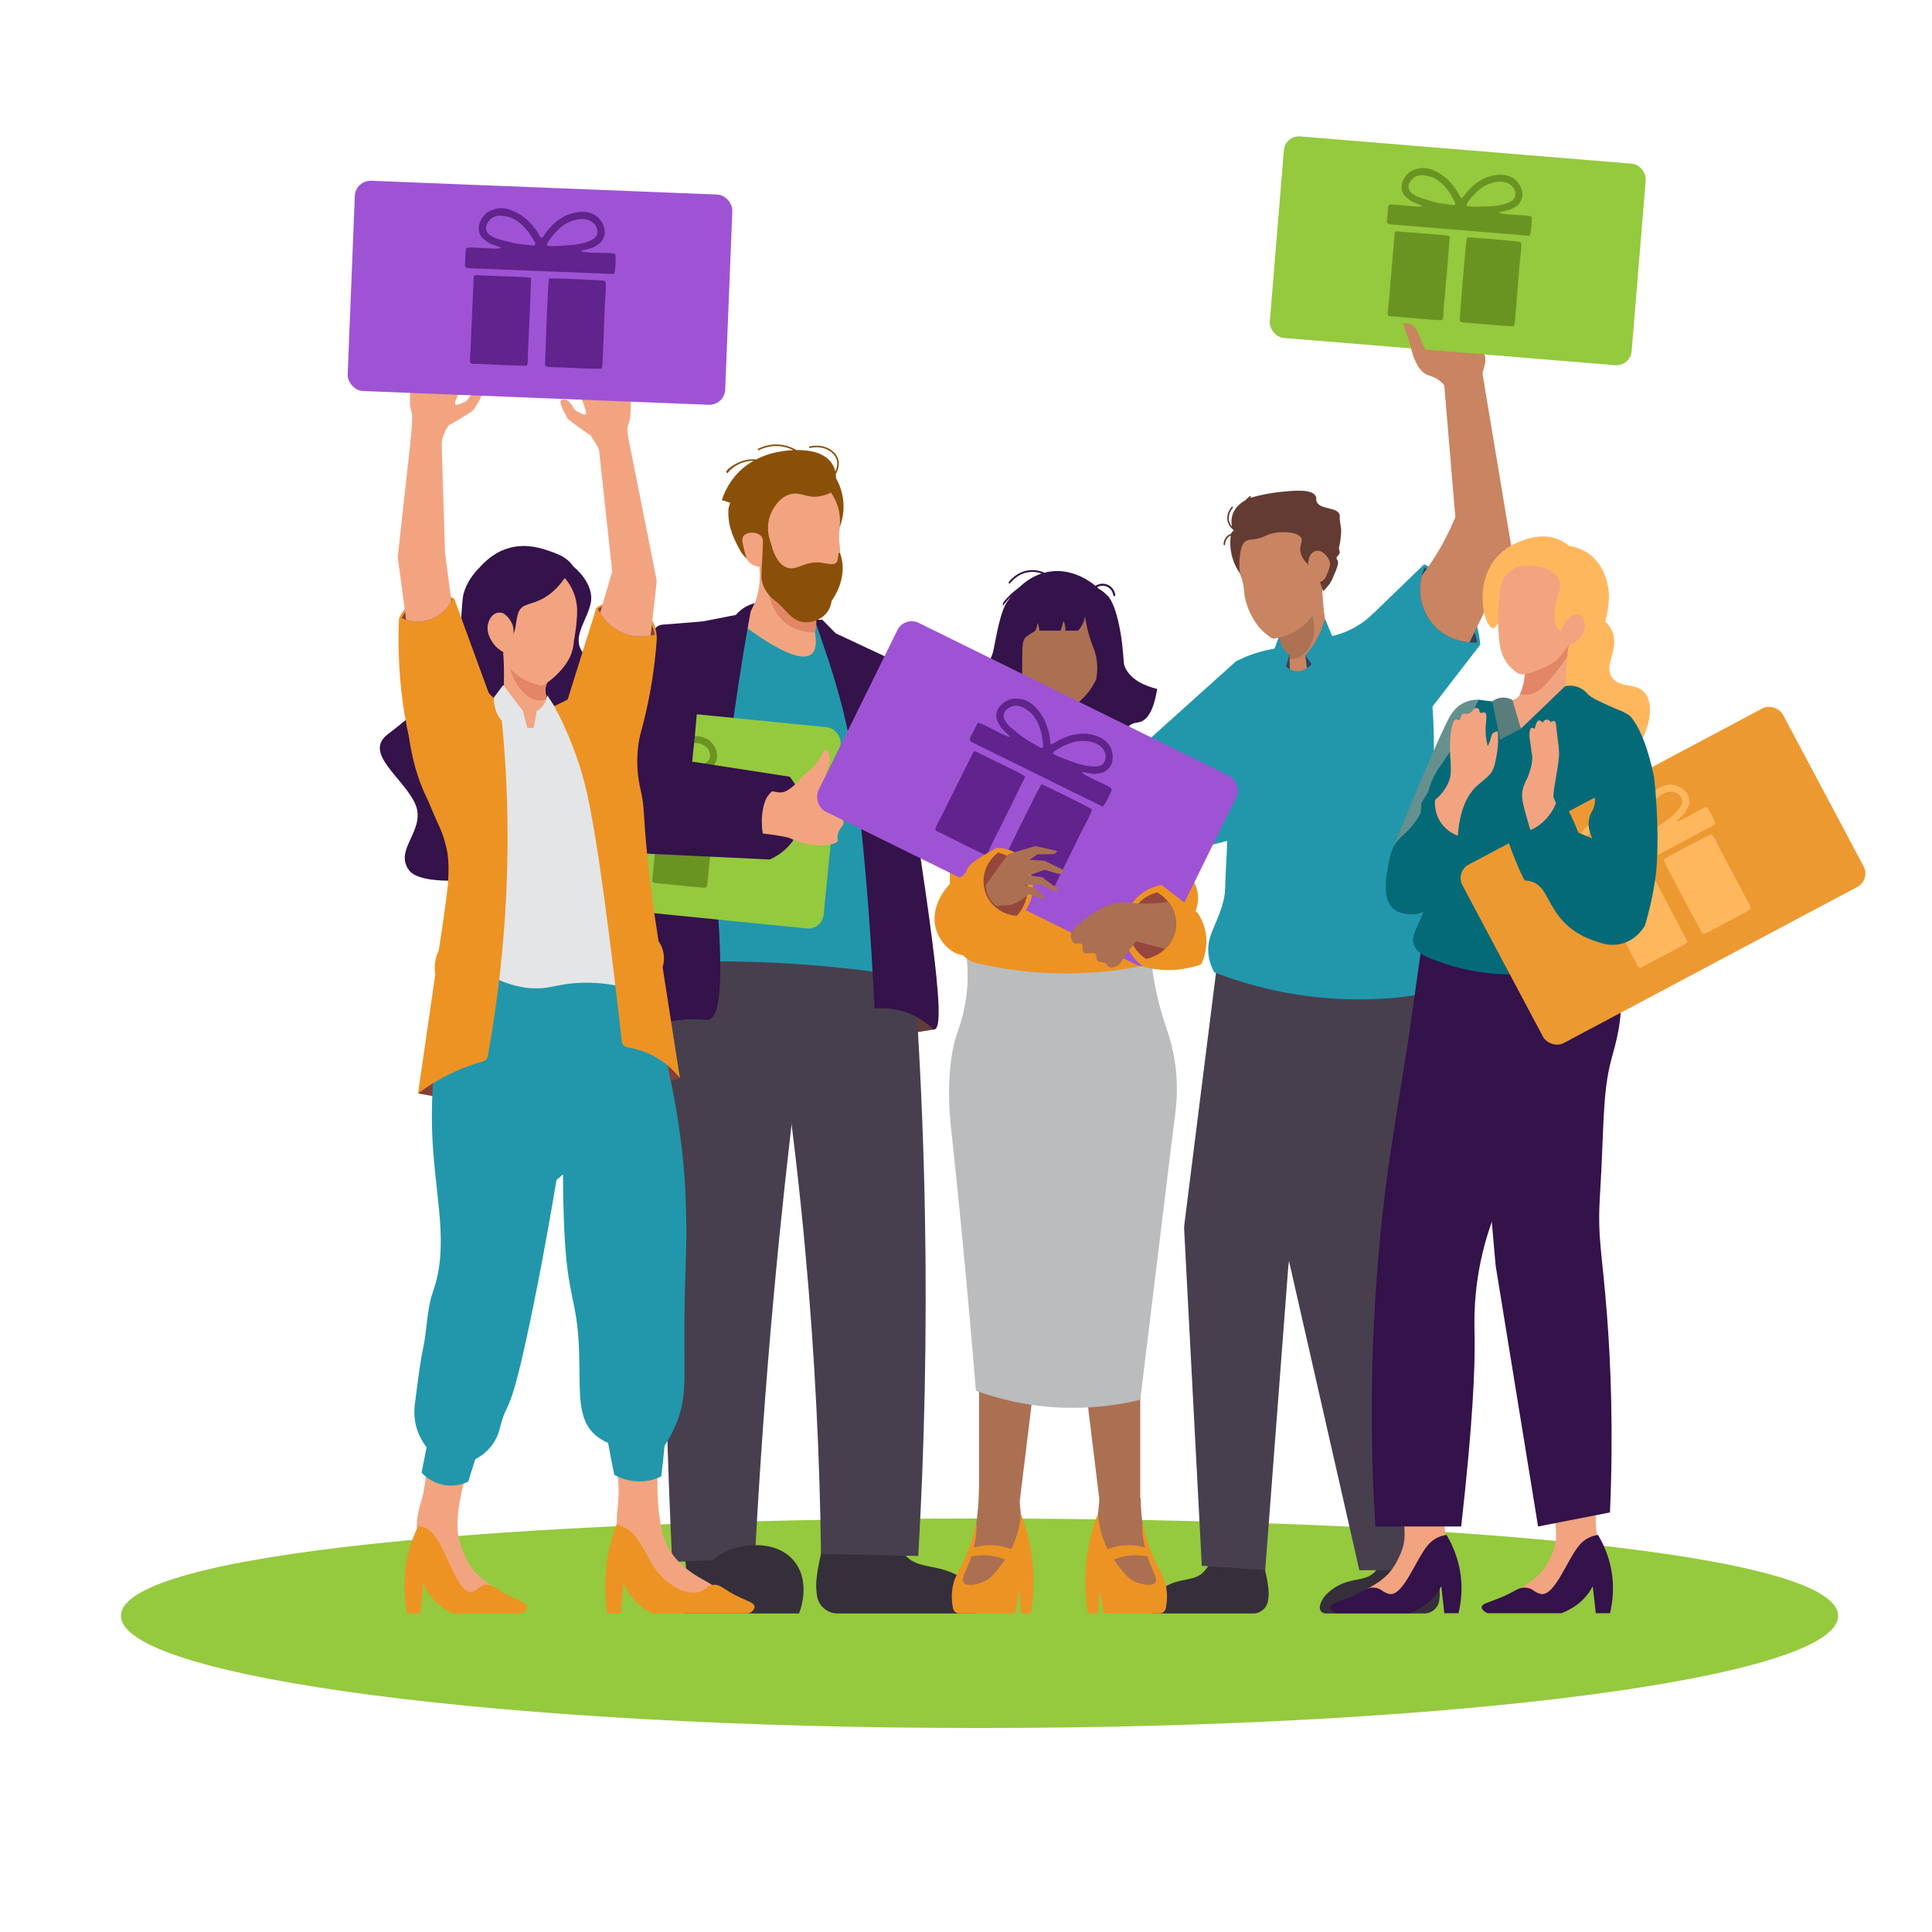
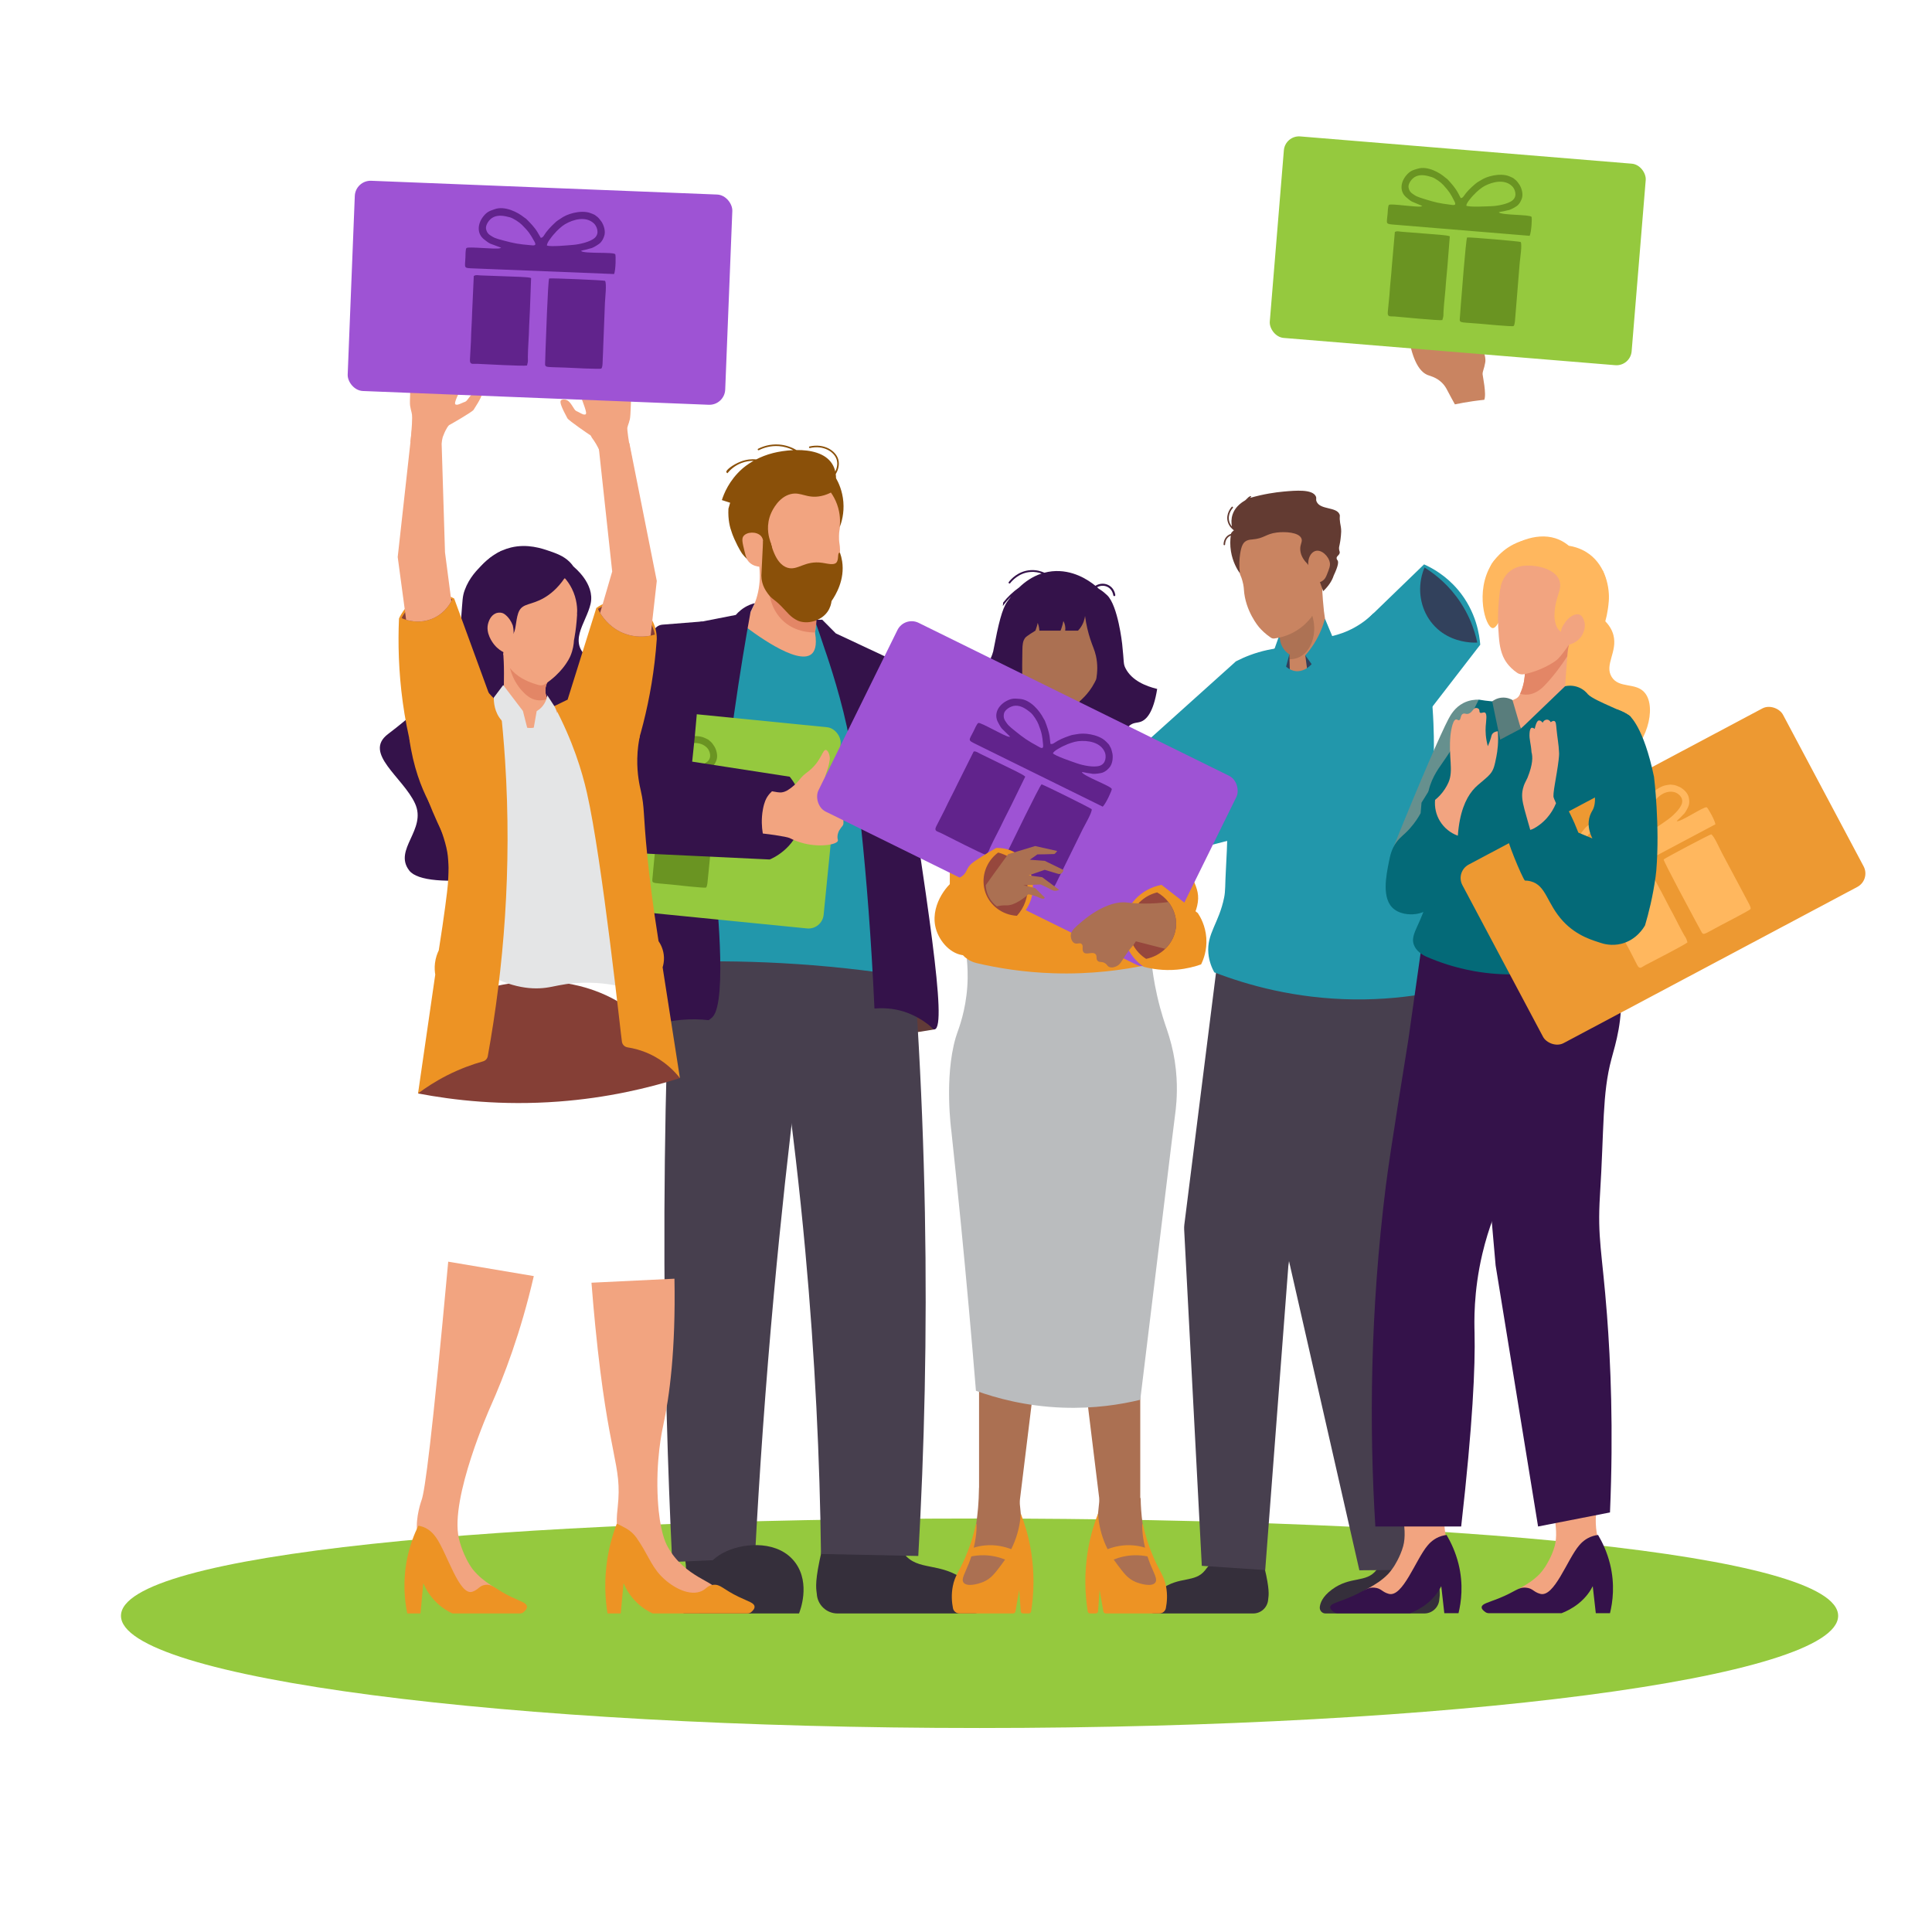
<svg xmlns="http://www.w3.org/2000/svg" id="Layer_2" data-name="Layer 2" viewBox="0 0 1024 1024">
  <defs>
    <clipPath id="clippath">
      <path d="M-726.418,145.21c212.033,0,383.921,171.887,383.921,383.92s-171.887,383.921-383.921,383.921-383.921-171.887-383.921-383.921,171.887-383.92,383.921-383.92h0Z" fill="none" />
    </clipPath>
  </defs>
  <g clip-path="url(#clippath)">
    <g opacity=".5">
      <rect x="-1386.659" y="55.202" width="1502.42" height="742.128" fill="#919396" />
      <g>
        <rect x="-202.391" y="90.3" width="245.496" height="88.379" fill="none" stroke="#d2d4d6" stroke-miterlimit="10" stroke-width="5.742" />
        <rect x="-202.391" y="267.057" width="245.496" height="88.379" fill="none" stroke="#d2d4d6" stroke-miterlimit="10" stroke-width="5.742" />
        <rect x="-202.391" y="443.815" width="245.496" height="88.379" fill="none" stroke="#d2d4d6" stroke-miterlimit="10" stroke-width="5.742" />
        <rect x="-202.391" y="620.572" width="245.496" height="88.379" fill="none" stroke="#d2d4d6" stroke-miterlimit="10" stroke-width="5.742" />
      </g>
    </g>
  </g>
  <path d="M974.255,856.418c0,32.84-203.74,59.463-455.067,59.463s-455.067-26.622-455.067-59.463,202.837-51.571,454.164-51.571,455.97,18.73,455.97,51.571Z" fill="#95c93e" />
  <g>
    <g>
      <path d="M759.516,825.351c-6.49,3.381-11.464,3.682-14.819,3.323-4.063-.434-7.727-2.046-11.479-.068-1.89,.996-2.628,2.193-3.734,3.603-5.463,6.963-13.715,2.948-23.617,10.338-5.085,3.795-6.024,7.178-6.282,8.744-.025,.152-.046,.302-.064,.45-.217,1.821,1.182,3.428,3.016,3.428h52.392c4.235,0,7.707-3.315,7.947-7.544,.075-1.326,.915-3.284-1.053-12.705-.827-3.959-1.667-7.234-2.308-9.569Z" fill="#352f3b" />
      <path d="M690.122,448.569c-4.105,65.381-8.21,130.762-12.315,196.143,14.229,62.524,28.459,125.048,42.688,187.572,14.647-.124,29.294-.248,43.942-.373-5.145-61.404-10.289-122.808-15.434-184.212,8.219-39.497,13.301-88.769,6.97-144.382-1.51-13.264-3.555-25.888-5.974-37.838-19.959-5.637-39.917-11.273-59.876-16.91Z" fill="#473f4e" />
      <path d="M668.809,825.351c-6.49,3.381-11.464,3.682-14.819,3.323-4.063-.434-7.727-2.046-11.479-.068-1.89,.996-2.628,2.193-3.734,3.603-5.463,6.963-13.715,2.948-23.617,10.338-5.085,3.795-6.024,7.178-6.282,8.744-.025,.152-.046,.302-.064,.45-.217,1.821,1.182,3.428,3.016,3.428h52.392c4.235,0,7.707-3.315,7.947-7.544,.075-1.326,.915-3.284-1.053-12.705-.827-3.959-1.667-7.234-2.308-9.569Z" fill="#352f3b" />
      <path d="M647.812,489.293l-20.087,159.772c-.109,.87-.141,1.747-.095,2.622,3.117,59.411,6.235,118.821,9.352,178.232,11.202,.747,22.404,1.494,33.606,2.24,4.084-53.702,8.168-107.403,12.252-161.105,7.616-54.917,15.232-109.834,22.848-164.751-19.292-5.67-38.584-11.341-57.876-17.011Z" fill="#473f4e" />
      <path d="M703.676,361.758c-6.634,7.841-16.422,10.255-24.342,9.303-11.426-1.374-23.302-10.396-21.901-16.959,1.163-5.489,11.303-7.744,14.466-8.343,.062-.009,.123-.026,.185-.035,2.062-1.128,4.114-2.246,6.176-3.374,.062-1.286,.07-2.493,.035-3.603-.062-2.255-.273-4.167-.511-5.665-.053-.352-.106-.696-.167-1.04-.026-.141-.053-.282-.079-.423-.062-.291-.123-.599-.194-.925-.361-1.736-.819-3.524-1.41-5.621-.097-.361-.176-.643-.22-.81-.185-.661-.361-1.321-.555-1.982-.441-1.559-.907-3.092-.907-3.092-.238-.802-.449-1.462-.59-1.885,9.032-2.053,18.064-4.106,27.095-6.159,.062,1.536,.183,4.041,.423,7.126,1.316,16.927,3.717,19.05,5.263,19.745,.55,.247,1.512,.547,2.978,.344,.299,1.427,2.687,13.435-5.744,23.399Z" fill="#c98461" />
      <path d="M689.087,348.076c-4.766,2.564-11.479,1.418-17.188-2.317,.062-.009,.123-.026,.185-.035,1.15-.629,2.297-1.255,3.444-1.881,1.746-.954,2.824-2.806,2.776-4.795-.003-.101-.005-.201-.008-.301-.062-2.255-.273-4.167-.511-5.665-.026-.282-.088-.634-.167-1.04-.018-.141-.053-.282-.079-.423-.062-.291-.123-.599-.194-.925-.432-1.929-1.057-4.299-1.41-5.621-.097-.361-.176-.643-.22-.81-.185-.661-.361-1.321-.555-1.982,.123-.881,.256-1.788,.388-2.731l16.351-.705c8.105,11.629,4.705,25.205-2.81,29.231Z" fill="#ad7254" />
      <polygon points="691.834 347.348 693.145 357.336 698.15 353.492 696.574 347.348 691.834 347.348" fill="#32415c" />
      <polygon points="683.39 346.833 683.639 355.483 677.988 352.342 683.39 346.833" fill="#32415c" />
      <path d="M655.064,350.534l-53.502,48.102c7.441,17.978,14.881,35.956,22.322,53.933,13.113-3.402,26.226-6.805,39.339-10.207l-8.159-91.829Z" fill="#2297ab" />
      <path d="M649.747,460.968c-.471,8.453-.193,11.064-.938,14.76-2.731,13.56-9.283,19.087-8.342,29.579,.406,4.526,2.032,8.042,3.14,10.062,17.351,6.686,42.823,13.977,74.03,14.333,15.28,.174,28.876-1.349,40.34-3.456,3.523-2.649,5.162-5.321,5.972-6.966,3.517-7.139,.758-13.867-5.944-40.83-.78-3.138-1.373-5.664-1.534-6.252-6.869-25.073,4.258-35.797,3.485-81.9-.136-8.119-.697-20.644-2.924-36.115-9.669-9.725-19.339-19.449-29.008-29.173-2.237,2.223-5.545,5.051-10.037,7.544-4.571,2.537-8.791,3.852-11.894,4.568-1.953,3.209-5.271,8.341-9.503,13.348-1.75,2.071-3.987,4.46-7.418,5.137-.771,.152-1.553,.203-2.314,.132-3.44-.315-6.86-3.095-8.767-7.235-.68-1.471-1.167-3.105-1.39-4.861-1.576,.217-3.213,.499-4.901,.863-6.602,1.42-12.202,3.684-16.735,6.026-1.337,2.335-3.174,5.878-4.775,10.393-5.802,16.363-2.853,29.566-1.122,43.834,1.617,13.334,2.17,27.662,.58,56.208Z" fill="#2297ab" />
      <path d="M678.344,335.917c-.112,1.181-.311,4.921,2.163,8.238,.95,1.274,2.026,2.125,2.883,2.677-.755,2.815-1.51,5.629-2.265,8.444-.958-.628-2.271-1.671-3.398-3.295-2.313-3.334-2.276-6.859-2.199-8.139,.939-2.642,1.878-5.283,2.817-7.925Z" fill="#2297ab" />
      <path d="M696.44,298.045l-.01-.07c-1.483-10.08-3.167-21.53-9.194-25.218-7.472-4.572-22.418,2.296-27.98,12.536-4.72,8.69-2.147,18.822-1.942,19.272l.025,.056c.082,.182,.329,.736,.601,1.474,0,0,.329,.902,.577,1.841,.182,.687,.32,1.212,.437,1.813,.21,1.088,.289,1.993,.319,2.42,.009,.126,.014,.219,.015,.231,.684,11.516,8.009,20.001,8.009,20.001,1.342,1.554,3.391,3.618,6.329,5.6,.526,.355,1.168,.5,1.798,.417,2.818-.372,7.184-1.356,11.729-4.166,3.895-2.408,6.448-5.246,7.953-7.215,1.364-2.338,2.182-4.358,2.682-5.802,.573-1.656,.758-2.687,1.826-6.19,.373-1.223,.75-2.437,1.131-3.641,.006-.13,.011-.195,.011-.259,.023-4.085-3.252-5.917-4.316-13.099Z" fill="#c98461" />
      <path d="M710.28,276.996c-.497-3.297,.146-3.302-.298-4.379-1.678-4.081-10.19-2.301-12.136-6.721-.598-1.359,.128-1.704-.467-2.894-1.884-3.765-10.539-3.05-17.122-2.446-4.265,.392-10.403,1.251-17.728,3.348,.417-.354,.817-.978,.583-.968-.489,.021-.957,.217-1.327,.537-.616,.535-1.21,1.1-1.775,1.695-3.114,1.797-5.598,4.224-6.701,7.467-.789,2.32-.707,4.567-.388,6.383-.582-.705-1.127-1.608-1.421-2.757-.993-3.88,1.798-6.904,1.918-7.031,.154-.164,.146-.421-.018-.576-.164-.154-.417-.152-.576,.018-.084,.089-3.271,3.461-2.113,7.792,.675,2.523,2.463,4.022,3.281,4.621-.06-.008-1.69,1.376-1.52,1.866-.677,.215-1.306,.543-1.844,.983-1.945,1.588-2.109,3.95-2.112,4.635-.001,.226,.18,.409,.405,.41,.08,.001,.154-.022,.218-.061,.115-.071,.191-.199,.192-.343,.003-.596,.144-2.646,1.813-4.008,.353-.289,.756-.519,1.187-.697-.313,2.281-.428,5.115,.089,8.318,.907,5.626,3.304,9.629,4.727,11.665-.504-4.327-.22-7.834,.134-10.221,.66-4.443,1.688-5.826,2.72-6.593,1.292-.961,2.678-1.02,3.694-1.106,6.453-.545,7.073-2.923,12.986-3.672,4.475-.567,11.706-.166,13.092,3.125,.75,1.779-.809,2.973-.612,6.068,.21,3.295,2.226,5.833,3.807,7.408l0,.001,0,.001c.053,.068,2.363,2.997,4.172,5.498l.006,.008c.02,.027,.084,.114,.173,.223,.094,.114,.22,.257,.379,.41,.142,.136,.244,.21,.37,.336,0,0,.196,.192,.409,.494,.245,.347,1.407,3.345,2.832,7.525,2.87-2.756,4.7-5.527,5.574-8.307v-0c2.552-5.352,2.586-7.307,2.038-8.042-.157-.21-.517-.644-.497-1.24,.035-1.075,1.29-1.374,1.618-2.614,.196-.742-.185-.891-.31-2.095-.124-1.195,.181-1.336,.621-4.19,.075-.489,.247-1.651,.373-3.143,.053-.622,.11-1.297,.125-1.96,.041-1.94-.305-2.987-.574-4.769Z" fill="#633b32" />
      <path d="M693.423,299.441c-.302-3.548,1.341-6.615,3.644-7.377,3.322-1.099,7.27,2.844,7.797,6.268,.247,1.6-.359,3.133-1.571,6.199-.542,1.371-1.018,2.221-1.856,2.951-.986,.858-2.062,1.193-2.725,1.338-.893-.747-2.046-1.882-3.073-3.489-1.477-2.313-2.006-4.529-2.218-5.889Z" fill="#c98461" />
      <path d="M702.266,327.942c-.99,3.647-2.706,8.329-5.798,13.227-1.526,2.418-3.123,4.468-4.634,6.179,1.957,2.712,3.913,5.423,5.87,8.135,1.337-.713,5.145-2.966,7.414-7.723,1.92-4.024,1.721-7.704,1.545-9.268-1.466-3.517-2.931-7.033-4.396-10.55Z" fill="#2297ab" />
      <path d="M720.515,332.275c11.423-11.049,22.847-22.098,34.27-33.147,4.337,1.944,11.574,5.899,17.978,13.483,9.763,11.563,11.418,24.256,11.798,29.101-9.944,12.877-19.888,25.754-29.833,38.631-3.348,1.125-14.24,4.311-23.782-1.023-12.798-7.154-18.735-27.155-10.431-47.045Z" fill="#2297ab" />
      <path d="M782.982,340.575c-.471,.031-1.98,.094-4.117-.105-4.934-.471-13.189-2.378-19.412-9.607-6.024-6.998-8.129-16.636-5.867-25.75,.367-1.456,.838-2.902,1.425-4.316,.377,.231,.786,.492,1.205,.765,4.788,3.122,12.027,8.768,18.05,17.998,3.646,5.573,5.877,10.968,7.26,15.442,.649,2.085,1.121,3.96,1.456,5.573Z" fill="#32415c" />
-       <path d="M801.692,293.674l-20.166,41.328-2.661,5.468c-4.934-.471-13.189-2.378-19.412-9.607-6.024-6.998-8.129-16.636-5.867-25.75,.884-1.153,1.761-2.337,2.63-3.551,6.614-9.252,11.501-18.609,15.138-27.515-1.956-23.27-3.912-46.539-5.868-69.809,6.96-.817,13.92-1.634,20.88-2.451,5.109,30.629,10.218,61.258,15.327,91.886Z" fill="#c98461" />
      <path d="M764.133,202.739c.524,.509,.962,.999,1.352,1.5,.887,1.157,1.47,2.339,2.169,3.671,.886,1.68,2.03,3.836,3.471,6.409,2.98-.623,6.134-1.189,9.451-1.666,2.098-.302,4.141-.551,6.122-.754,1.268-3.016-.887-12.82-.893-13.534-.019-1.763,.732-2.446,1.402-6.256,.807-4.522-3.722-12.053-5.468-14.783-.087-.13-.301-.513-.641-.968-.596-.819-1.688-2.31-3.595-3.039-.764-.293-1.65-.633-2.364-.373-.133,.047-.537,.179-1.086,.254-.184,.017-.407,.021-.679-.021-1.206-.189-1.292-.898-2.588-1.185-.903-.199-1.677-.034-2.353,.113-1.612,.339-1.659,.912-2.771,.988-1.287,.086-1.497-.653-2.884-.659-1.356-.002-1.42,.712-2.785,.915-2.196,.314-3.204-1.397-4.82-.899-.536,.164-1.306,.623-1.978,2.078-.222,.765-.451,1.522-.681,2.294-.1-.218-.815-1.608-2.385-1.993-.975-.256-1.809,.013-1.984,.079-.571,.191-.966,.499-1.196,.692l-.022,4.842c2.506,12.973,6.555,17.082,9.877,18.359,1.477,.556,4.51,1.225,7.329,3.938Z" fill="#c98461" />
    </g>
    <g>
      <path d="M833.691,319.636c15.097,5.224,20.056,11.617,21.451,16.964,2.307,8.84-4.888,15.734-.931,22.165,3.941,6.404,12.972,2.652,17.681,8.562,6.232,7.819,1.129,27.829-12.664,36.976-11.518,7.638-29.371,9.237-35.829,0-1.388-1.985-16.265-14.352-16.644-22.872-.378-8.52,2.808-38.416,3.821-43.569,1.012-5.153,23.114-18.225,23.114-18.225Z" fill="#ffb75e" />
      <path d="M807.353,346.406c9.835,5.745,21.207,.129,26.694-2.531,3.428-1.661,10.239-4.963,14.641-12.532,7.395-12.713,1.761-26.751,.922-28.75-3.041-3.078-7.96-7.373-14.943-10.831-6.791-3.364-17.432-8.634-29.066-4.676-9.539,3.245-14.372,10.866-15.163,12.156-8.707,14.184-3.165,33.261,.677,33.653,1.084,.111,2.773-1.193,5.335-7.879,.016,1.144,.425,15.271,10.902,21.391Z" fill="#ffb75e" />
      <path d="M816.102,834.184s1.32-1.364,2.968-3.882c0-0,3.333-4.976,4.938-10.802,1.276-4.633,.866-10.694-.48-17.209,7.673-1.506,15.346-3.013,23.019-4.52-.84,4.514-1.237,10.315,.133,16.749,.259,1.217,.564,2.375,.9,3.471-1.398,4.73-6.972,21.23-23.572,26.822-9.718,3.274-21.311,2.167-21.962,0-.591-1.967,7.297-3.642,14.056-10.629Z" fill="#f2a480" />
      <path d="M847.014,813.563c-.579,.068-1.552,.214-2.686,.559-4.111,1.25-6.437,3.91-7.388,5.029-6.269,7.373-13.165,27.655-20.587,25.62-3.682-1.009-3.869-2.946-7.556-3.269-4.215-.369-5.353,2.043-14.507,5.7-5.543,2.214-8.742,2.796-8.967,4.54-.13,1.009,.878,1.984,2.087,2.787,.483,.321,1.085,.496,1.704,.496h38.559c2.357-.912,5.629-2.458,8.865-5.029,4.282-3.401,6.524-7.027,7.657-9.276,.537,4.768,1.075,9.537,1.612,14.305h7.522c1.427-5.849,2.73-15.174,0-26.151-1.55-6.234-3.998-11.383-6.313-15.311Z" fill="#34124a" />
      <path d="M735.811,834.184s1.32-1.364,2.968-3.882c0-0,3.333-4.976,4.938-10.802,1.277-4.633,.866-10.694-.48-17.209,7.673-1.506,15.346-3.013,23.019-4.52-.84,4.514-1.236,10.315,.133,16.749,.259,1.217,.564,2.375,.9,3.471-1.398,4.73-6.972,21.23-23.572,26.822-9.718,3.274-21.311,2.167-21.962,0-.591-1.967,7.297-3.642,14.056-10.629Z" fill="#f2a480" />
      <path d="M766.724,813.563c-.579,.068-1.552,.214-2.687,.559-4.111,1.25-6.437,3.91-7.388,5.029-6.269,7.373-13.165,27.655-20.587,25.62-3.682-1.009-3.869-2.946-7.556-3.269-4.215-.369-5.353,2.043-14.507,5.7-5.543,2.214-8.742,2.796-8.967,4.54-.13,1.009,.878,1.984,2.087,2.787,.483,.321,1.085,.496,1.704,.496h38.559c2.357-.912,5.629-2.458,8.865-5.029,4.282-3.401,6.523-7.027,7.656-9.276,.537,4.768,1.075,9.537,1.612,14.305h7.522c1.427-5.849,2.729-15.174,0-26.151-1.55-6.234-3.998-11.383-6.313-15.311Z" fill="#34124a" />
      <path d="M728.96,809.07h45.495c6.164-54.446,7.502-84.715,7.089-102.623-.123-5.343-.676-21.446,4.117-41.838,3.362-14.304,8.104-25.387,11.303-32.072,3.065-30.02,6.131-60.04,9.196-90.059-1.797-23.041-3.594-46.082-5.391-69.123-15.846,9.947-31.692,19.893-47.538,29.84-2.26,15.952-4.52,31.903-6.779,47.855-1.063,7.045-9.52,58.153-11.964,77.765-8.213,65.912-8.85,126.582-5.526,180.255Z" fill="#34124a" />
      <path d="M792.709,670.689c7.501,46.127,15.002,92.254,22.504,138.381,12.704-2.481,25.409-4.963,38.113-7.444,1.909-44.356,.306-79.957-1.595-104.75-2.553-33.298-5.146-40.587-3.722-63.275,2.25-35.862,1.141-53.886,6.084-72.282,2.238-8.329,6.303-20.923,4.816-37.785-.441-4.997-1.183-8.256-3.788-21.734-2.624-13.572-4.636-24.566-5.912-31.657-19.896,9.821-39.793,19.642-59.689,29.463,.14,46.505,.28,93.01,.419,139.514,.924,10.523,1.847,21.045,2.771,31.568Z" fill="#34124a" />
      <path d="M794.818,399.698s-3.171-3.364,1.042-26.604c.029-.163,.068-.567,.388-.84,.741-.632,1.894-.567,2.258-.539,.97,.082,2.488-.142,4.949-1.402,.828-.424,1.513-1.1,1.921-1.936,.105-.216,.21-.438,.314-.665,.408-.897,.801-1.878,1.149-2.947,1.396-4.275,1.512-8.093,1.347-10.734l22.803-10.226c-.098,1.345-.197,2.694-.296,4.039-.593,8.063-1.179,16.118-1.766,24.177-.077,1.062,.233,2.129,.923,2.94l.016,.019c1.711,1.997,3.675,1.802,5.028,3.124,0,0,1.508,1.473,1.242,5.251-.593,8.448-32.176,25.044-41.319,16.343Z" fill="#f2a480" />
      <path d="M830.694,347.844c-2.666,4.125-6.956,10.22-12.102,15.551-5.102,5.283-9.839,5.259-12.902,4.317,.408-.897,.801-1.878,1.149-2.947,1.396-4.275,1.512-8.093,1.347-10.734,7.808-4.114,15.616-8.229,23.423-12.344-.321,1.218-.6,2.603-.768,4.137-.077,.704-.124,1.378-.148,2.019Z" fill="#e38666" />
      <path d="M832.726,362.921c.015-.006,.025-.014,.04-.02-.017,.151-.03,.172-.04,.02Z" fill="#9e604f" />
      <path d="M783.766,370.821c-1.999-.031-5.05,.207-8.153,1.805-4.439,2.285-6.702,6.181-7.904,8.464-3.901,7.409-15.016,32.757-29.034,67.645-.39,16.18,3.639,27.792,10.349,29.69,6.024,1.704,12.771-4.807,15.61-7.638,16.607-16.561,18.867-89.892,19.132-99.965Z" fill="#66908e" />
      <path d="M857.293,425.678c-1.592,12.655-1.871,20.044-1.935,22.637-.001,.048-.013,.558-.02,.953-.383,21.928,9.718,40.599,2.299,51.216-1.19,1.703-3.435,4.063-7.983,5.737-12.658,5.409-37.801,13.877-68.111,8.54-10.036-1.767-18.671-4.702-25.758-7.8-2.326-1.12-5.258-3.029-6.413-6.228-1.384-3.834,.67-7.067,3.243-12.972,8.778-20.144,7.374-34.157,6.578-38.198-.01-.05-.021-.102-.054-.27-.276-1.402-1.321-6.899-2.026-14.145-.627-6.445-.945-9.667-.412-13.388,1.158-8.087,5.139-13.629,7.88-17.521,4.978-7.068,11.535-17.571,19.184-33.417,2.202,.379,4.588,.7,7.14,.92,3.327,.286,6.416,.354,9.217,.29,1.985,4.735,3.978,9.47,5.964,14.204,5.175-4.542,12.736-10.06,22.841-14.213,4.568-1.877,8.872-3.154,12.716-4.032,3.361,3.677,22.57,10.111,22.841,12.284-1.69,1.94-4.246,5.341-5.687,10.111-1.999,6.614,.004,10.559-.43,21.749-.198,5.104-.576,9.581-1.074,13.543Z" fill="#046a78" />
      <path d="M806.086,386.234l-10.958,5.783c-1.407-6.759-2.815-13.518-4.222-20.277,.708-.542,2.424-1.703,4.921-1.957,2.89-.294,5.052,.808,5.806,1.237,1.484,5.071,2.969,10.142,4.454,15.213Z" fill="#597d7c" />
      <path d="M841.643,367.991c-.71-.886-2.264-2.577-4.835-3.643-3.264-1.353-6.178-.876-7.275-.638-7.816,7.508-15.632,15.016-23.447,22.524l10.857,6.535c8.233-8.26,16.467-16.519,24.701-24.779Z" fill="#046a78" />
      <path d="M843.665,314.644c-.966-9.82-7.266-18.271-16.255-21.765-9.969-3.875-21.549-.994-28.849,7.259-1.271,2.376-2.037,4.604-2.502,6.558-.204,.858-.316,1.533-.531,2.785-.441,2.561-.682,4.738-.917,6.916-1.039,9.62-.491,16.559-.491,16.559,.207,3.351,.367,5.946,.713,8.275,.267,1.8,.792,4.303,1.824,6.683,.733,1.693,2.636,5.354,7.425,8.675,1.059,.734,2.376,1.011,3.643,.771,8.735-1.655,16.166-6.363,17.781-7.916,.535-.514,2.204-2.154,5.56-6.966,2.717-3.897,6.217-9.411,9.692-16.536,.691-1.528,1.405-3.411,2.909-11.298Z" fill="#f2a480" />
      <path d="M842.562,293.842c-1.869-1.42-5.472-3.697-11.07-4.595-1.149-.961-2.862-2.204-5.138-3.206-10.276-4.512-22.934,.574-30.516,7.185-3.735,3.256-5.026,5.254-5.399,6.015-3.177,6.473-1.204,15.136,1.298,15.6,.644,.119,1.703-.235,3.395-2.796,.201-1.286,1.148-6.391,5.663-9.674,3.28-2.385,6.7-2.541,8.748-2.606,5.674-.181,14.85,2.027,16.937,7.817,1.86,5.159-2.539,8.707-2.579,18.895-.011,2.839,.982,5.221,.982,5.222,.136,.407,.334,.835,.637,1.305,1.253,1.963,2.496,1.88,4.01,4.282,.24,.365,.439,.679,.627,.971,.663,.676,6.262,6.239,11.772,4.687,4.417-1.244,6.295-6.362,8.353-11.966,.812-2.213,1.909-6.412,2.392-12.208,.606-7.279-1.671-18.516-10.109-24.928Z" fill="#ffb75e" />
      <path d="M828.565,331.392c2.614-4.633,6.572-6.581,8.78-5.553,1.327,.618,1.876,2.103,2.227,3.11,1.345,3.863-.886,7.489-1.307,8.141-2.454,3.805-6.59,4.613-7.383,4.752-.587-.555-4.223-4.086-3.371-8.094,.204-.96,.616-1.58,1.054-2.356Z" fill="#f2a480" />
      <g>
        <rect x="785.209" y="410.584" width="192.437" height="107.166" rx="8.066" ry="8.066" transform="translate(1877.596 460.181) rotate(151.999)" fill="#ed9932" />
        <path d="M872.313,441.59c1.807-.138,9.21-5.471,11.481-7.063,2.369-1.661,6.776-5.622,7.653-8.701,.965-3.388-2.345-5.584-4.055-5.992-5.484-1.309-10.135,3.415-12.593,7.789-.972,1.729-1.983,5.148-2.184,6.68-.095,.725-.232,.726-.325,1.665-.149,1.516-.69,4.194,.023,5.622h0Zm-30.98,8.406c1.839,1.992,3.492,1.614,4.935,1.697,1.468,.085,4.484-.806,5.957-1.213,5.115-1.41,7.375-2.214,12.558-4.693,1.355-.648,3.443-1.3,1.172-2.638-4.181-2.463-5.197-2.963-9.879-4.218-1.708-.458-5.442-.717-7.286-.222-2.726,.732-5.629,1.745-7.25,4.126-1.498,2.2-1.476,5.786-.208,7.16h0Zm26.344-10.195c.545-.47,.744-.928,.757-1.637,.055-2.961,.739-5.835,1.592-8.63,.608-1.994,.706-1.745,1.327-3.118,.972-2.149,2.208-3.949,4.359-6.017,1.845-1.773,4.729-3.834,7.518-4.255,.528-.079,1.423-.248,2.001-.284,.633-.039,.406,.005,.858,.075,.438,.068,.38,.046,.86,.076,.776,.05,2.629,.764,3.33,1.12,1.882,.956,4.374,3.097,4.842,5.714,.296,1.656,.293,2.36,.048,3.684-.201,1.089-1.784,3.918-2.471,4.686-.424,.475-.899,.808-1.34,1.349-.735,.901-2.298,2.047-2.668,2.694,2.266,.492,14.435-7.979,15.925-7.367,.549,.225,4.274,6.733,4.595,9l-63.108,33.537c-4.865,2.591-3.922,2.315-6.539-2.626-.391-.737-2.206-3.75-1.972-4.433,.437-1.273,13.403-6.88,14.793-8.519,.458-.541,.227-.313,.306-.524l-5.78,1.01c-1.257,.104-2.628-.156-3.594-.266-4.852-.55-7.079-5.051-6.448-9.843,.43-3.264,1.593-4.293,3.092-6.11,3.582-4.343,11.17-4.636,14.944-4.044,.847,.133,.93-.012,1.845,.222,2.463,.631,5.758,1.591,7.953,2.829l2.973,1.677h0Zm17.45,41.655c2.608,4.643,4.95,9.681,7.338,13.883,1.316,2.316,1.128,1.389,1.928,4.147-1.365,1.291-19.229,10.409-22.435,12.107-1.884,.998-2.859,2.454-4.176-.032l-4.265-8.312c-2.756-4.923-4.56-8.807-7.074-13.347l-8.452-16.111c.598-1.163,1.56-1.32,2.877-2.017l12.792-6.856c2.221-1.107,8.319-4.679,10.072-4.944l7.637,14.253,3.76,7.23h0Zm42.735,.295c-.379,.727-14.172,7.812-16.172,8.867-10.19,5.375-8.569,5.587-10.792,1.604-.749-1.341-1.468-2.653-2.189-4.014-1.949-3.681-16.817-31.182-16.939-32.681,1.187-.987,24.373-13.217,25.202-13.317,1.474,.689,4.53,7.695,5.572,9.655l10.657,19.996c.923,1.654,1.826,3.407,2.702,5.091,.667,1.283,2.265,3.87,1.958,4.798h0Z" fill="#ffb75e" />
      </g>
      <path d="M842.16,390.736c-3.695,12.399,6.871,30.3,1.83,38.893-.284,.484-1.206,1.941-1.689,4.13-.913,4.139,.392,7.972,1.689,10.626-2.474-1.025-4.949-2.05-7.423-3.076-1.188-3.087-2.617-6.406-4.341-9.885-1.772-3.573-3.599-6.797-5.384-9.671-2.288-.264-9.644-.82-17.137,3.719-8.196,4.965-11.001,12.659-11.678,14.715,.237,4.914,8.698,24.775,10.172,26.53,.682,.003,1.792,.06,3.091,.399,8.334,2.172,8.429,11.697,17.148,21.136,7.523,8.145,16.552,10.306,19.541,11.366,1.827,.648,6.164,1.898,11.366,.598,8.029-2.007,11.862-8.527,12.562-9.771,1.893-6.353,4.11-15.12,5.583-25.722,.157-1.128,.281-2.123,.372-3.208,2-23.837-1.188-49.641-1.205-49.779l-0-.001v-0c-5.552-26.784-13.022-32.405-13.022-32.405-1.295-.975-3.393-2.316-6.462-3.312-10.16,4.889-13.725,10.396-15.013,14.72Z" fill="#046a78" />
      <path d="M826.108,402.8c-1.002,8.542-3.462,18.735-2.553,20.093l.212,.615c.313,.738,.638,1.466,.951,2.204-.034,.089-.067,.179-.112,.28-.47,1.141-1.119,2.473-1.98,3.882-1.454,2.372-3.558,4.968-6.556,7.228-.973,.739-1.958,1.376-2.942,1.924-.582,.325-1.276,.615-2.047,.85-.593-2.047-1.029-3.591-1.287-4.475-.705-2.439-1.287-4.487-1.757-6.277-1.298-4.878-1.667-7.765-.839-11.133,.291-1.197,.66-2.148,.929-2.741,.492-1.164,.985-1.857,1.477-3.01,2.908-7.198,2.82-11.19,2.137-13.526v-.001c-.339-4.916-1.264-6.67-1.052-9.972,.164-2.556,.807-2.883,.997-2.958,.597-.234,1.323,.221,1.739,.538,.113-.54,.898-4.192,2.083-4.426,.134-.026,.279-.026,.279-.026,.942,.001,1.612,.87,1.854,1.221,.472-1.166,1.613-1.821,2.652-1.627,1.067,.199,1.571,1.209,1.628,1.329,.546-.421,1.307-.872,1.927-.631,.862,.334,.905,1.79,1.13,4.154,.463,4.866,1.201,8.392,1.329,12.196,.015,.442,.192,.949-.199,4.287Z" fill="#f2a480" />
      <path d="M736.081,457.135c.725-3.687,1.465-7.245,4.121-10.834,2.06-2.783,3.833-3.639,6.912-7.045,2.916-3.225,4.772-6.268,5.849-8.242,.155-1.861,.31-3.722,.465-5.583,2.06-3.323,4.121-6.646,6.181-9.97,.768-.413,10.494-5.45,19.275-.532,9.09,5.092,10.952,17.37,7.976,25.39-1.001,2.697-2.477,4.72-3.722,6.115-2.747,1.684-5.495,3.368-8.242,5.051-3.835,18.108-13.215,31.334-24.459,32.967-1.042,.151-7.107,.874-11.565-2.592-6.788-5.279-4.138-17.879-2.792-24.725Z" fill="#046a78" />
      <path d="M793.878,387.584c.446,5.74-.154,10.359-.77,13.454-.928,4.657-1.393,6.984-3.308,9.211-1.469,1.708-2.619,2.521-6.523,5.874-.951,.817-1.913,1.768-2.842,2.92-3.603,4.408-6.858,11.625-7.753,23.898-3.882-1.399-7.272-4.095-9.488-7.742-2.081-3.424-2.931-7.373-2.573-11.233,1.633-1.309,3.513-3.178,5.169-5.717,.794-1.22,1.432-2.417,1.936-3.558,2.782-6.307-.09-13.416,1.052-24.95,0-0,.822-8.306,3.029-8.443,.595-.037,1.043,.645,1.628,.399,.975-.41,.572-2.656,1.861-3.323,.275-.142,.554-.189,.554-.189,.78-.102,1.334,.518,2.603,.056,2.058-.749,2.303-2.997,3.93-3.008,.065-0,.923,.006,1.42,.582,.559,.649,.137,1.412,.598,1.861,.623,.607,1.814-.379,2.625,0,1.335,.623,.619,4.461,.429,7.278-.17,2.533-.083,6.123,1.124,10.572,.754-1.688,1.266-3.173,1.619-4.356,.279-.933,.319-1.681,.915-2.361,.771-.88,1.919-1.142,2.764-1.225Z" fill="#f2a480" />
    </g>
    <g>
      <path d="M472.041,349.318c4.861,2.467,9.722,4.933,14.583,7.4,10.044,13.218,20.882,26.721,32.571,40.388,5.577,6.52,11.141,12.836,16.678,18.953,13.352,9.384,26.704,18.768,40.056,28.152l-22.547,30.588c-17.278-7.67-34.556-15.34-51.834-23.01-14.839-11.9-29.678-23.799-44.517-35.699,5.003-22.257,10.007-44.515,15.01-66.772Z" fill="#34124a" />
      <path d="M336.818,547.253c24.618,3.643,53.996,6.139,87.076,5.285,26.688-.689,50.717-3.426,71.543-6.961-8.853-13.695-23.777-33.331-47.347-51.354-9.889-7.562-15.535-11.89-22.894-13.592-41.154-9.519-86.382,63.337-88.378,66.622Z" fill="#613b38" />
      <path d="M446.413,362.251c-6.506,8.617-21.163,6.415-31.302,4.995-10.809-1.51-29.633-4.133-32.301-14.396-2.588-9.957,8.81-20.618,10.457-22.117,1.714-1.941,3.497-4.348,5.052-7.289,5.563-10.525,4.564-21.049,3.758-25.875,2.305,.068,4.859,.25,7.596,.624,5.983,.818,12.829,2.543,19.869,5.949,2.328,1.124,4.462,2.328,6.403,3.565-.341,2.066-.681,4.133-1.01,6.233-1.135,7.289-2.1,14.453-2.929,21.47,1.703,.261,8.095,4.155,10.048,5.438,2.066,.976,4.984,2.305,6.154,3.292,3.463,2.952,2.509,12.398-1.794,18.109Z" fill="#f2a480" />
      <path d="M432.03,335.218c.824-6.955,1.78-14.053,2.905-21.276,.329-2.1,.67-4.167,1.01-6.233-1.941-1.238-4.076-2.441-6.403-3.565-7.039-3.406-13.885-5.132-19.869-5.949-4.613,11.897-2.057,24.538,6.036,31.465,6.128,5.245,13.522,5.581,16.321,5.559Z" fill="#e38666" />
      <path d="M437.56,813.956c8.971,4.673,15.846,5.089,20.482,4.593,5.616-.6,10.681-2.828,15.866-.094,2.612,1.377,3.632,3.031,5.161,4.98,7.551,9.624,18.957,4.075,32.643,14.288,7.029,5.245,8.326,9.922,8.683,12.086,.035,.21,.064,.417,.088,.621,.301,2.517-1.634,4.738-4.169,4.738h-72.416c-5.854,0-10.652-4.582-10.984-10.427-.104-1.833-1.265-4.539,1.455-17.561,1.143-5.472,2.305-9.998,3.19-13.226Z" fill="#352f3b" />
      <path d="M478.849,449.315c5.935,59.792,10.091,124.416,11.368,193.328,1.196,64.552-.273,125.401-3.51,182.058-17.189-.351-34.378-.701-51.567-1.052-.615-50.124-3.124-103.927-8.344-160.896-6.045-65.966-14.902-127.203-25.214-183.18l77.267-30.258Z" fill="#473f4e" />
      <path d="M397.829,855.15h-35.553c-.804-5.434-.529-9.706-.133-12.591,.456-3.324,1.058-4.715,1.339-7.769,.457-4.965-.419-9.078-1.207-11.731h33.087c.822,10.697,1.644,21.395,2.466,32.092Z" fill="#352f3b" />
      <path d="M419.882,449.315c.961,40.08,1.921,80.159,2.882,120.239-4.704,37.674-8.94,76.49-12.598,116.402-4.407,48.094-7.702,94.795-10.055,139.992-14.609,.644-29.219,1.289-43.828,1.934-2.464-50.787-3.924-103.553-4.125-158.168-.272-73.987,1.794-144.7,5.578-211.828l62.146-8.571Z" fill="#473f4e" />
      <path d="M465.209,515.284c-.43-53.125-.859-106.25-1.289-159.375-.236-.506-.47-1.019-.712-1.503-10.209-7.901-20.418-15.802-30.627-23.702-.192,1.569-.384,3.138-.576,4.707,1.182,7.163-.372,10.008-1.909,11.277-7.6,6.274-31.706-11.997-36.829-15.955-4.455,3.575-8.91,7.149-13.365,10.723-.664,2.354-1.548,5.584-2.513,9.44-2.132,8.514-4.155,18.035-5.806,28.457-2.335,14.73-3.407,28.057-4.041,48.321-.638,20.384-.84,48.134,.859,81.938,19.357-.315,40.235,.209,62.408,1.987,11.938,.957,23.414,2.21,34.4,3.685Z" fill="#2297ab" />
      <path d="M402.506,283.48l-.007-.075c-.931-9.64-2.188-22.67,3.094-28.73,7.598-8.717,30.88-5.48,36.978,5.472,3.659,6.57,2.74,18.804,2.509,20.04-.017,.09-.152,.794-.26,1.76,0,0-.11,1.028-.127,2.072-.026,1.623-.039,2.435,.348,4.866,.225,1.415,1.02,10.638-3.263,20.369-2.742,6.231-4.222,9.595-7.963,11.422-7.038,3.439-16.637-1.22-21.538-5.068-.783-.615-1.407-1.179-1.855-1.605-2.165-3.94-4.443-7.922-6.841-11.938-.706-1.182-1.413-2.353-2.123-3.513-.04-.135-.061-.201-.078-.268-1.08-4.263,1.869-7.024,1.127-14.805Z" fill="#f2a480" />
      <path d="M384.976,250.177c-.342-.879,3.209-3.844,7.682-5.56,3.025-1.161,5.875-1.333,8.183-1.139,2.431-1.249,5.408-2.477,8.891-3.357,2.851-.72,6.667-1.363,10.698-1.544-2.348-1.182-4.913-1.911-7.515-2.112-4.642-.357-8.376,.966-10.691,2.139-.105,.053-.22,.059-.324,.025s-.195-.107-.248-.213c-.106-.21-.023-.466,.187-.572,2.412-1.222,6.303-2.601,11.142-2.228,3.202,.246,6.355,1.257,9.139,2.913,7.431-.083,15.237,1.55,18.895,7.254,.879,1.37,1.401,2.797,1.707,4.156,.763-1.608,1.457-3.931,.741-6.299-1.285-4.251-7.064-7.822-14.158-6.179-.23,.053-.458-.089-.511-.319-.052-.229,.09-.458,.319-.511,7.574-1.754,13.769,2.144,15.164,6.762,.964,3.186-.355,6.255-1.315,7.916,.101,.763,.148,1.492,.154,2.149,1.311,2.302,3.393,6.657,3.878,12.527,.505,6.114-.966,10.916-1.927,13.412,.287-2.608,.408-7.06-1.399-12.066-.95-2.633-2.183-4.725-3.278-6.274-1.108,.57-2.915,1.381-5.246,1.857-7.499,1.534-10.55-2.401-16.069-1.036-6.408,1.585-9.675,8.574-10.272,9.874-2.952,6.428-1.394,12.3-.954,13.779,.442,1.516,.883,3.032,1.325,4.548-4.079,.024-5.735,.09-5.772,.182l-.004,.01c-.014,.034-.058,.141-.123,.278-.068,.143-.164,.326-.291,.526-.208,.329-.329,.404-.6,1.069-.634,1.554-.533,5.74-.426,7.979-4.829-2.174-7.36-5.016-8.56-6.625,0,0-1.681-2.252-4.208-7.878-.67-1.491-1.169-2.944-1.169-2.945-.048-.139-.07-.221-.11-.326-1.045-2.743-2.133-6.933-1.826-12.758,.302-1.043,.603-2.085,.904-3.128-1.462-.469-2.924-.938-4.386-1.407,1.044-3.274,3.821-10.451,10.808-16.613,.621-.548,2.669-2.312,5.975-4.182-1.917-.017-4.117,.264-6.423,1.149-3.58,1.373-5.962,3.643-7.328,5.306-.012,.014-.044,.078-.105,.092-.209,.046-.508-.517-.553-.632Z" fill="#8a5009" />
      <path d="M403.277,284.044c-2.306-2.438-7.445-2.249-9.245,.145-1.036,1.378-.5,3.576,.573,7.973,.742,3.042,1.182,4.581,2.629,5.969,1.855,1.778,4.193,2.133,5.318,2.221,.758-1.997,1.708-5.121,1.925-9.05,.192-3.467,.299-5.675-1.2-7.259Z" fill="#f2a480" />
      <path d="M397.792,324.403c.747-1.566,1.494-3.131,2.241-4.697-.863,.211-1.795,.503-2.767,.907-3.48,1.449-5.847,3.669-7.281,5.318-6.801,1.331-13.602,2.662-20.403,3.993-1.958,3.231-5.817,9.851-9.712,18.615-14.595,32.841-13.596,59.578-19.958,140.964-.284,3.638-2.773,13.594-3.609,27.328-.811,13.315-.094,24.072,.516,30.422,5.455-2.605,13.75-5.736,24.234-6.703,5.507-.508,10.426-.309,14.537,.158,0,0,1.161-.705,2.138-1.744,8.153-8.672,1.501-68.797,1.501-68.797-1.361-12.303,2.315-38.366,9.668-90.492,3.196-22.658,6.416-41.583,8.896-55.272Z" fill="#34124a" />
      <path d="M446.358,297.53c-.245-1.608-.635-3.106-1.119-4.466-.091-.045-.244-.109-.41-.077-.981,.234-.209,3.606-1.461,5.119-1.35,1.631-4.726,.614-7.459,.205-9.477-1.417-13.084,4.358-18.642,2.565-2.818-.909-6.363-3.837-8.809-13.262-1.335-.332-2.671-.665-4.008-.987-.305,6.138-.612,12.288-.919,18.437,.013,.967,.119,2.324,.542,3.881,.451,1.66,1.257,3.523,2.944,5.763,2.321,3.083,3.116,2.636,6.829,6.361,3.723,3.735,4.995,5.949,8.943,7.853,.415,.2,.848,.356,1.345,.49,4.868,1.319,11.22-.579,14.464-5.164,1.495-2.116,1.963-4.285,2.14-5.673,2.324-3.373,7.09-11.386,5.62-21.044Z" fill="#8a5009" />
      <path d="M472.041,349.318c-9.682-4.538-19.364-9.076-29.046-13.615-2.399-2.417-4.797-4.835-7.196-7.252l-3.03,.059c-.02,.217-.04,.435-.059,.653-.046,.517-.089,1.03-.129,1.541,1.029,2.918,2.598,7.443,4.412,13,0,0,7.386,20.742,11.845,41.385,4.239,19.625,11.239,74.833,14.644,149.441,3.363-.282,9.455-.409,16.04,1.782,4.791,1.595,8.736,4.047,10.115,5.011,1.221,.853,2.486,1.78,2.486,1.78,1.932,1.621,2.423,2.695,3.314,2.474,6.762-1.674-3.954-67.761-19.424-169.925-1.869-12.344-3.337-22.105-3.972-26.335Z" fill="#34124a" />
      <g>
        <rect x="249.086" y="376.46" width="192.437" height="107.166" rx="8.066" ry="8.066" transform="translate(646.336 892.159) rotate(-174.318)" fill="#95c93e" />
        <path d="M350.241,406.201c1.58,.888,10.698,.555,13.471,.49,2.892-.069,8.757-.921,11.194-2.996,2.682-2.284,1.146-5.947-.051-7.235-3.838-4.13-10.327-2.779-14.799-.503-1.767,.9-4.505,3.184-5.522,4.348-.481,.551-.596,.475-1.194,1.205-.965,1.179-2.9,3.107-3.099,4.691h0Zm-30.441-10.187c.425,2.678,2.011,3.28,3.166,4.15,1.175,.885,4.178,1.816,5.63,2.295,5.038,1.664,7.365,2.248,13.053,3.059,1.487,.212,3.586,.827,2.438-1.546-2.113-4.368-2.682-5.348-5.881-8.988-1.167-1.328-4.131-3.615-5.94-4.225-2.674-.903-5.652-1.67-8.321-.588-2.467,1-4.437,3.996-4.144,5.843h0Zm27.576,6.127c.714-.089,1.133-.36,1.537-.942,1.688-2.434,3.851-4.446,6.111-6.298,1.612-1.322,1.555-1.061,2.834-1.859,2.001-1.249,4.028-2.062,6.964-2.589,2.518-.452,6.061-.568,8.616,.629,.483,.227,1.321,.583,1.822,.874,.549,.319,.335,.229,.672,.538,.327,.299,.291,.249,.673,.54,.619,.472,1.764,2.094,2.15,2.779,1.036,1.839,1.922,5.003,.86,7.44-.672,1.542-1.065,2.126-2.003,3.092-.771,.794-3.658,2.27-4.654,2.529-.617,.16-1.196,.174-1.863,.38-1.111,.342-3.047,.429-3.714,.762,1.613,1.667,16.437,1.366,17.338,2.701,.332,.492-.177,7.973-1.168,10.038l-71.113-7.093c-5.486-.542-4.547-.249-3.985-5.812,.084-.83,.244-4.344,.818-4.782,1.07-.817,14.969,1.709,17.034,1.115,.681-.196,.362-.135,.545-.266l-5.37-2.366c-1.104-.61-2.1-1.587-2.843-2.214-3.733-3.149-3.089-8.129,.093-11.767,2.168-2.478,3.707-2.689,5.961-3.369,5.39-1.627,11.866,2.337,14.679,4.923,.631,.58,.781,.505,1.412,1.208,1.7,1.891,3.909,4.518,5.049,6.764l1.544,3.045h0Zm-8.581,44.339c-.405,5.31-1.25,10.801-1.594,15.622-.19,2.657,.168,1.781-.696,4.52-1.852,.317-21.774-2.003-25.383-2.368-2.122-.215-3.74,.457-3.457-2.343l1.061-9.282c.436-5.625,1.09-9.858,1.515-15.029l1.902-18.094c1.143-.637,2.031-.233,3.512-.083l14.447,1.39c2.462,.311,9.517,.72,11.123,1.472l-1.55,16.095-.881,8.101h0Zm35.398,23.946c-.719,.395-16.125-1.359-18.375-1.591-11.46-1.178-10.228-.103-9.869-4.651,.121-1.531,.249-3.022,.404-4.554,.419-4.144,3.3-35.273,4.03-36.589,1.535-.163,27.611,2.519,28.357,2.896,.845,1.391-.498,8.916-.718,11.125l-2.222,22.55c-.149,1.888-.37,3.848-.575,5.735-.156,1.437-.262,4.476-1.031,5.079h0Z" fill="#6a9422" />
      </g>
      <path d="M372.281,329.396c-.203,5.773-.458,11.606-.769,17.496-1.035,19.602-2.621,38.546-4.643,56.796l51.68,7.981c.821,.953,9.316,11.172,5.935,24.82-3.331,13.45-15.305,18.561-16.527,19.058l-77.192-3.66c-3.621-.172-6.594-2.93-7.005-6.532-.018-.158-.036-.317-.053-.478-2.771-25.319,8.471-57.467,8.471-57.467,3.875-12.3,8.817-29.446,13.967-52.054,.535-2.348,2.535-4.081,4.936-4.272l21.201-1.688Z" fill="#34124a" />
      <path d="M421.495,436.937c-.52,2.1-1.24,4-2.1,5.71,0,0-.36,.74-.82,1.56-.12,.2-.24,.42-.37,.62-2.54,4.15-8.61,7.81-9.75,8.49-1.52-2.73-3.25-6.63-4.13-11.53-.02-.13-.05-.26-.07-.4-.02-.12-.04-.25-.06-.4-.33-2.1-.83-6.65,.18-12.08,.72-3.88,1.75-5.69,2.31-6.57l.06-.09c.77-1.18,1.63-2.12,2.43-2.85,.7-.65,1.36-1.14,1.9-1.51,.01-.01,.03-.02,.04-.03,3.1-2.52,5.89-3.69,6.4-3.89,.16,.24,.44,.66,.79,1.28,.33,.58,.73,1.32,1.13,2.21,.34,.72,.69,1.53,1.02,2.43,1.54,4.16,2.75,10.17,1.04,17.05Z" fill="#34124a" />
      <path d="M449.462,426.174c-1.562,4.539-1.944,4.755-2.257,6.297-.589,2.899,.378,4.025-.713,5.346-.244,.295-.86,1.009-1.561,2.131-.2,.32-.396,.703-.578,1.195-.431,1.164-.469,2.079-.475,2.376-.025,1.226,.309,1.58,.238,2.02-.33,2.029-8.908,3.658-17.721,1.556-3.478-.829-6.164-2.042-7.82-2.89-.01,0-.01-.01-.02-.01-.87-.4-3.81-.98-7.6-1.55-2.03-.3-4.31-.61-6.63-.86-.02-.13-.05-.26-.07-.4-.02-.12-.04-.25-.06-.4-.33-2.1-.83-6.65,.18-12.08,.72-3.88,1.75-5.69,2.31-6.57l.06-.09c.77-1.18,1.63-2.12,2.43-2.85,1.1,.22,2.06,.38,2.84,.49,.98,.12,1.68,.17,2.07,.12,1.23-.14,2.2-.53,2.87-.88,.66-.34,1.02-.65,1.02-.65,.21-.13,.43-.29,.68-.45,.24-.17,.5-.36,.78-.57,.48-.37,1.01-.79,1.56-1.29,1.67-1.51,2.56-2.72,3.31-3.6,2.24-2.64,3.51-2.99,5.72-5.05,5.45-5.04,6.01-10.37,7.77-10.02,1.13,.22,2.03,2.67,2.03,4.57,0,.54-.09,.95-.12,1.14-.888,5.619-2.852,7.904-2.32,9.95,1.05,4.037,10.339,5.073,11.84,8.384,.651,1.436,.594,2.851,.594,2.851-.033,.828-.239,1.441-.356,1.782Z" fill="#f2a480" />
      <path d="M423.494,855.15c.449-1.083,6.223-15.655-1.875-26.79-8.632-11.87-26.441-10.778-36.456-6.213-1.888,.861-6.101,2.839-9.711,7.311-8.28,10.258-5.254,23.565-4.735,25.692h52.777Z" fill="#352f3b" />
    </g>
    <g>
      <path d="M596.539,354.183c-1.257-2.468-.688-3.01-1.775-12.959,0-0-2.203-20.158-7.924-25.722-1.151-1.12-2.453-2.106-2.453-2.106l-.002-.001c-.77-.575-1.472-1.027-2.05-1.374-.195-.184-.489-.457-.864-.787,1.913-1.047,4.173-1.028,5.944,.077,2.158,1.346,2.582,3.727,2.645,4.19,.037,.271,.27,.468,.536,.468,.024,0,.049-.002,.074-.005,.297-.04,.504-.313,.464-.61-.105-.769-.642-3.4-3.145-4.963-2.166-1.351-4.939-1.354-7.234-.008-.055,.032-.099,.076-.137,.123-3.699-3.049-12.195-8.815-23.06-7.701-1.406,.144-2.734,.412-4.013,.746-1.867-.839-4.327-1.532-7.211-1.367-6.679,.378-10.62,4.936-11.668,6.324-.16,.212-.117,.513,.094,.673,.087,.066,.189,.097,.29,.097,.146,0,.289-.066,.384-.191,.701-.928,4.526-5.579,10.955-5.943,2.169-.124,4.088,.273,5.67,.843-4.94,1.604-8.876,4.453-11.883,7.354-3.305,2.354-6.149,5.051-8.501,8.059-.024,.615-.074,1.229-.173,1.835,1.279-1.786,2.729-3.467,4.342-5.039-.793,1.022-1.452,1.94-1.964,2.658-2.769,3.882-4.665,11.671-7.321,25.646-.036,.092-.07,.184-.106,.276h.1c-.56,2.192-2.051,6.775-6.123,10.973-4.897,5.049-10.576,6.499-12.759,6.939,.667,6.822,2.727,15.47,9.39,20.119,2.829,1.973,4.754,2.017,8.746,3.198,16.67,4.933,16.896,14.176,28.842,16.317,3.92,.702,10.605-.96,24.021-4.093,7.773-1.816,13.263-.773,15.854-4.637,2.056-3.066,1.061-6.605,4.279-9.122,2.032-1.589,3.806-1.254,5.703-1.901,3.103-1.059,6.814-4.841,8.821-17.419-5.988-1.47-13.451-4.418-16.789-10.969Z" fill="#34124a" />
      <path d="M582.33,389.573c-2.71,.03-3.686,1.085-6.103,1.319-2.225,.216-4.148-1.537-4.163-3.773l-.027-4.033v-12.029c-7.201-.7-14.402-1.399-21.602-2.099,.676,3.421,1.898,10.711,.995,16.921-.188,1.29-.519,2.894-1.761,4.175-1.488,1.535-3.672,2.059-6.631,2.066-1.122,.002-2.135-.059-3.069-.162v33.129c4.349,1.838,8.493,3.164,11.692,3.792,1.857,.364,3.192,.482,3.562,.477,3.644-.047,7.578-2.049,21.592-7.146,5.933-2.158,8.202-2.563,11.126-3.453v-26.738c-1.403-1.24-3.329-2.471-5.61-2.446Z" fill="#ab7052" />
      <path d="M564.172,401.2l-4.4-11.167-8.022-9.184-7.678,3.848c-.414,.993-.827,1.985-1.241,2.978,2.771,3.827,5.542,7.654,8.313,11.48l13.028,2.044Z" fill="#ed9324" />
      <path d="M583.433,414.255c-.368-8.227-.735-16.454-1.103-24.682,1.193-.535,2.386-1.071,3.579-1.606,3.166,7.502,6.332,15.005,9.497,22.507-3.991,1.26-7.982,2.521-11.973,3.781Z" fill="#473f4e" />
      <path d="M564.036,386.943c-5.126-.029-8.073-5.082-8.948-6.582-1.849-3.17-2.038-6.274-2.022-7.849-.855-.606-.991-1.815-.356-2.559,.605-.708,1.741-.8,2.488-.142,5.613,.415,11.226,.831,16.839,1.246v11.248c-.357,.513-3.338,4.665-8.002,4.639Z" fill="#875941" />
      <path d="M565.983,609.345c.685,21.93,1.371,43.86,2.056,65.789,5.763,47.058,11.526,94.115,17.288,141.173h19.033v-205.592c-12.792-.457-25.585-.914-38.377-1.371Z" fill="#ab7052" />
      <path d="M557.299,609.345c-.685,21.93-1.371,43.86-2.056,65.789-5.763,47.058-11.526,94.115-17.288,141.173h-19.033v-205.592c12.792-.457,25.585-.914,38.377-1.371Z" fill="#ab7052" />
      <path d="M593.841,848.632h21.879c-1.306-5.542-2.61-11.086-3.923-16.622-2.486-6.59-4.888-14.798-6.203-24.417-.668-4.888-.961-9.451-1.023-13.597h-21.764l-3.864,38.578,5.065-2.799s5.072,9.651,9.833,18.857Z" fill="#ab7052" />
      <path d="M517.269,737.147c10.726,3.879,26.512,8.225,45.972,8.934,16.788,.612,30.895-1.681,41.119-4.157,9.982-81.475,17.087-140.734,18.501-151.377,.293-2.204,1.305-9.618,.744-19.197-.164-2.802-.464-5.787-.949-8.942-.957-6.225-2.481-11.79-4.262-17.027-.721-2.118-3.027-8.53-5.087-17.619-1.695-7.477-2.533-13.727-2.978-17.867-7.205,1.083-18.595,2.661-28.872,3.412-.94,.069-2.639,.185-4.905,.304-5.592,.294-11.497,.353-17.698,.098-1.295-.039-2.6-.108-3.914-.186-0,0-.584-.036-1.187-.079-1.909-.134-18.562-2.227-41.319-5.202,.351,3.407,.682,8.572,.245,14.806-.888,12.665-4.387,21.775-5.46,24.816-.231,.656-.467,1.363-.701,2.166-6.184,21.276-2.277,49.451-2.277,49.451,1.753,16.319,3.444,32.756,5.07,49.308,2.926,29.779,5.573,59.235,7.959,88.359Z" fill="#babcbe" />
      <path d="M582.413,356.178c-2.323,8.142-7.704,13.255-9.427,14.853-3.534,3.277-7.141,5.239-9.853,6.408-1.081,.466-2.298,.519-3.416,.15-5.903-1.949-9.434-4.976-11.208-6.761,0,0-8.541-8.593-9.33-25.695-.008-.183-.017-.403-.017-.403-.238-5.437-.556-8.297,.698-12.088,1.186-3.592,3.507-7.514,6.788-10.704,2.98-2.894,6.759-5.193,11.209-6.095,1.141-.233,2.327-.375,3.553-.409,1.447-.04,2.883,.062,4.29,.301,6.748,1.141,12.758,5.318,15.687,10.721,1.918,3.536,2.106,6.884,2.333,13.229,.017,.341,.028,.692,.04,1.056,.112,3.59,.284,9.726-1.345,15.437Z" fill="#ab7052" />
      <path d="M586.74,326.593c-.685-1.171-1.563-2.358-2.695-3.507-3.833-1.563-6.406-3.418-8.063-4.843-1.447-1.248-1.828-2.159-3.402-2.817-.304-.127-4.755-1.944-7.583-1.944-2.833,0-9.814-1.016-12.443,.403-2.629,1.414-7.384,2.53-8.494,3.54-1.116,1.011-4.551,3.236-5.666,4.954-.094,.149-.193,.309-.304,.497-.486,1.088-.911,2.248-1.22,3.143-.309,.895-.497,1.519-.497,1.519-.696,1.635-2.596,9.963,0,19.661,.762,2.85,2.27,7.157,5.434,11.791-.047-4.094-.043-8.914,.077-14.414,.06-2.755,.137-4.908,1.641-6.702,0-0,.678-.809,5.25-3.602h0c.043-.11,.088-.213,.13-.326,.518-1.387,.871-2.676,1.114-3.807,.347,.92,.727,2.218,.854,3.807,.009,.113,.008,.215,.014,.326h11.209c.156-.377,.31-.767,.457-1.179,.518-1.454,.843-2.791,1.052-3.937,.362,.644,1.02,2.016,1.048,3.871,.007,.445-.025,.859-.079,1.244h6.792c.325-.338,.649-.704,.964-1.113,2.038-2.642,2.586-5.355,2.762-6.676,.641,4.832,1.685,8.903,2.75,12.189,1.342,4.131,2.286,5.666,3.015,8.925,1.011,4.473,.834,8.704,.155,12.432,1.651-2.551,13.133-20.721,5.727-33.435Z" fill="#34124a" />
      <path d="M542.531,399.881c-1.294-2.978-1.186-5.872-.89-7.793-1.646-1.147-4.159-2.65-7.482-3.742-1.297-.426-3.119-1.026-5.271-1.156-0,0-5.13-.31-10.364,3.013-5.07,3.22-7.222,9.256-11.028,26.94-1.213,5.633-2.634,12.66-4.078,20.802v53.967c3.599,3.224,7.067,4.974,10.064,4.16,5.215-1.417,6.984-10.022,7.877-13.864,3.822-16.43,13.136-40.475,37.695-73.041-7.559-.012-14.064-3.62-16.525-9.286Z" fill="#ed9324" />
      <path d="M588.76,389.073c6.652,1.809,13.305,3.618,19.957,5.426,1.304,1.831,3.235,4.714,5.211,8.438,8.058,15.18,6.204,23.947,10.423,41.194,5.401,22.084,12.71,25.03,10.175,35.983-2.154,9.303-9.375,15.592-14.889,19.356l-35.303-14.145c1.476-32.084,2.951-64.169,4.427-96.253Z" fill="#ed9324" />
      <path d="M511.41,463.735c-.082,1.157-.137,1.365-.204,2.377-.946,14.176,3.509,19.12,.13,24.23-1.867,2.823-1.321,15.554-1.028,15.876,2.677,2.942,5.962,3.941,7.566,4.303,11.09,2.594,24.8,4.838,40.576,5.334,20,.629,37.1-1.748,50.155-4.567,1.494-1.212,3.471-3.218,4.156-6.098,1.155-4.86-2.54-7.28-3.769-13.364-1.438-7.118,2.653-8.596,3.084-18.846,.075-1.784,.011-3.173-.134-4.387-.686-5.722-1.48-7.171-1.914-10.899-.316-2.715,.133-2.935,1.777-14.549l0-.002,0-.002c0-0,.705-4.291,1.063-7.974,.288-2.964-6.614-21.243-19.315-44.791-1.553-.386-3.152-.818-4.793-1.303-2.676-.791-5.191-1.644-7.54-2.523-4.434,8.951-12.384,14.729-19.857,14.131-4.616-.37-11.554-3.368-15.166-8.807-1.054-1.587-1.588-3.029-3.367-4.198-3.367-2.212-7.904-1.282-11.253-.124-8.186,10.933-13.397,21.06-16.779,28.99-2.785,6.53-3.924,9.84-4.649,13.165-2.453,11.255,2.391,18.117,1.26,34.029Z" fill="#ed9324" />
      <path d="M581.046,383.581c-3.003-.426-6.006-.851-9.009-1.277-2.002,2.825-4.003,5.649-6.005,8.473-1.696,4.508-3.392,9.016-5.087,13.525,6.56-3.541,13.12-7.082,19.68-10.623,.052-1.918,.12-3.863,.207-5.833,.063-1.436,.135-2.858,.214-4.265Z" fill="#ed9324" />
      <g>
        <rect x="444.416" y="364.924" width="200.251" height="111.517" rx="8.394" ry="8.394" transform="translate(847.067 1038.726) rotate(-153.769)" fill="#9e53d4" />
        <path d="M558.061,399.255c1.215,1.442,10.221,4.449,12.947,5.398,2.843,.99,8.869,2.302,12.002,1.169,3.447-1.246,3.288-5.376,2.593-7.068-2.231-5.426-9.047-6.48-14.236-5.896-2.051,.231-5.553,1.457-6.969,2.219-.67,.361-.754,.245-1.604,.738-1.371,.796-3.961,1.968-4.733,3.439h0Zm-25.941-21.045c-.564,2.764,.761,3.93,1.569,5.2,.821,1.292,3.408,3.295,4.647,4.292,4.301,3.461,6.356,4.88,11.601,7.749,1.371,.75,3.192,2.116,2.94-.615-.464-5.028-.659-6.191-2.448-10.906-.652-1.72-2.704-5.031-4.244-6.287-2.276-1.856-4.897-3.692-7.894-3.612-2.769,.073-5.783,2.273-6.172,4.18h0Zm24.632,16.042c.728,.174,1.236,.064,1.842-.357,2.533-1.755,5.376-2.925,8.255-3.905,2.053-.699,1.903-.465,3.44-.776,2.405-.486,4.678-.538,7.732,.021,2.619,.479,6.113,1.661,8.165,3.76,.388,.397,1.074,1.05,1.456,1.517,.418,.511,.243,.345,.459,.77,.209,.411,.193,.349,.459,.773,.43,.686,.954,2.685,1.08,3.493,.338,2.17,.046,5.577-1.879,7.563-1.219,1.257-1.814,1.682-3.081,2.281-1.041,.492-4.393,.876-5.459,.764-.659-.07-1.229-.267-1.954-.311-1.208-.072-3.126-.695-3.898-.614,.963,2.213,15.517,7.335,15.907,8.965,.144,.6-3.085,7.704-4.804,9.354l-66.701-32.886c-5.147-2.532-4.34-1.904-1.76-7.119,.385-.778,1.825-4.143,2.544-4.361,1.341-.406,13.961,7.132,16.191,7.308,.736,.058,.402,.001,.628-.06l-4.368-4.266c-.852-.998-1.466-2.314-1.962-3.196-2.487-4.432-.041-9.049,4.389-11.431,3.017-1.622,4.594-1.266,7.04-1.106,5.846,.383,10.708,6.612,12.505,10.158,.403,.796,.576,.778,.935,1.693,.965,2.464,2.159,5.83,2.449,8.435l.392,3.531h0Zm-24.557,40.07c-2.334,5.026-5.163,10.068-7.259,14.64-1.155,2.52-.487,1.797-2.329,4.15-1.92-.368-20.485-9.905-23.868-11.579-1.989-.984-3.811-.921-2.513-3.546l4.425-8.657c2.48-5.321,4.662-9.207,6.966-14.091l8.462-16.936c1.346-.203,2.064,.515,3.453,1.202l13.569,6.631c2.286,1.202,9.01,4.178,10.301,5.497l-7.389,15.117-3.818,7.572h0Zm25.744,36.262c-.844,.122-15.216-7.215-17.323-8.262-10.736-5.334-9.929-3.837-7.918-8.136,.677-1.448,1.347-2.853,2.057-4.29,1.922-3.885,16.1-33.165,17.291-34.18,1.555,.402,25.984,12.54,26.573,13.179,.315,1.664-3.742,8.506-4.763,10.578l-10.402,21.161c-.835,1.786-1.766,3.614-2.655,5.378-.677,1.344-1.89,4.266-2.86,4.572h0Z" fill="#61238c" />
      </g>
      <path d="M507.219,465.79c.565-.225,2.4-.813,3.902-2.522,1.143-1.3,1.176-2.205,2.192-3.71,.987-1.462,2.104-2.309,4.105-3.656,4.208-2.833,8.392-5.232,10.647-6.49,2.291-.035,6.649,.247,10.795,2.978,9.248,6.091,8.616,18.537,8.562,19.357-.52,7.803-5.196,13.113-11.499,20.271-2.042,2.319-4.482,5.054-8.437,7.804-5.073,3.527-10.89,7.468-17.524,6.393-7.046-1.142-12.91-8.387-14.282-15.485-2.346-12.144,7.493-23.331,11.54-24.94Z" fill="#ed9324" />
      <path d="M618.005,840.691c-1.079-5.503-3.148-7.36-6.452-14.89-4.479-10.206-5.713-18.269-5.963-18.204-.323,.084-.397,5.467,1.319,12.705-1.745-.537-3.757-.993-6.027-1.201-5.577-.511-10.349,.654-13.828,1.987-.575-1.144-1.143-2.375-1.683-3.724-2.371-5.934-3.153-11.291-3.389-15.142-1.986,5.113-3.896,11.273-5.172,18.368-2.423,13.467-1.631,25.133-.295,33.533,.095,.596,.611,1.028,1.215,1.03l3.039,.011c.65,.002,1.19-.499,1.236-1.147l.8-11.34,2.006,11.421c.109,.62,.647,1.071,1.276,1.071l28.445-.016c1.656-.001,3.077-1.169,3.397-2.794,.622-3.166,.951-7.206,.076-11.666Zm-5.708-1.861c-1.758,2.319-7.55,.82-10.423-.372-4.106-1.704-6.261-4.698-9.554-9.058-.56-.741-1.26-1.684-2.022-2.803,2.752-1.108,6.521-2.192,11.08-2.284,2.576-.052,4.87,.224,6.817,.619,.403,1.258,.855,2.544,1.373,3.848,2.061,5.192,4.123,8.212,2.73,10.05Z" fill="#ed9324" />
      <path d="M529.179,848.632h-21.879c1.306-5.542,2.61-11.086,3.923-16.622,1.243-3.295,2.465-6.995,3.54-11.073,.424-1.609,1.66-6.469,2.663-13.344,.709-4.858,1.387-11.316,1.496-19.078,7.097,1.827,14.194,3.654,21.291,5.481l3.864,38.578-5.065-2.799s-5.072,9.651-9.833,18.857Z" fill="#ab7052" />
      <path d="M505.09,852.358c.319,1.625,1.741,2.793,3.397,2.794l28.444,.016c.629,0,1.167-.451,1.276-1.071l2.006-11.421,.8,11.34c.046,.648,.586,1.15,1.236,1.147l3.039-.011c.604-.002,1.121-.434,1.215-1.03,1.336-8.4,2.127-20.066-.295-33.533-1.276-7.095-3.186-13.255-5.172-18.368-.236,3.851-1.018,9.207-3.389,15.142-.539,1.349-1.108,2.58-1.683,3.724-3.479-1.333-8.25-2.498-13.828-1.987-2.27,.208-4.283,.664-6.027,1.201,1.716-7.238,1.642-12.621,1.319-12.705-.25-.065-1.484,7.998-5.963,18.204-3.304,7.529-5.373,9.386-6.452,14.89-.874,4.46-.546,8.5,.076,11.666Zm8.361-23.578c.518-1.304,.97-2.59,1.373-3.848,1.947-.394,4.241-.671,6.817-.619,4.56,.093,8.329,1.176,11.08,2.284-.762,1.119-1.463,2.062-2.022,2.803-3.293,4.359-5.448,7.354-9.554,9.058-2.872,1.192-8.664,2.691-10.423,.372-1.394-1.838,.668-4.859,2.73-10.05Z" fill="#ed9324" />
      <path d="M634.888,483.97l-19.259-14.979c-11.003,2.103-19.213,10.958-20.189,21.367-.802,8.557,3.391,17.033,10.795,22.086,4.095,1.069,10.23,2.142,17.619,1.489,5.17-.457,9.493-1.629,12.752-2.789,1.09-2.204,3.253-7.326,2.758-14.086-.472-6.45-3.118-11.04-4.476-13.088Z" fill="#ed9324" />
      <path d="M543.447,477.936c-.94,2.684-2.444,5.232-4.459,7.457-3.895-.219-7.519-1.598-10.464-3.822-2.788-2.12-4.961-4.971-6.172-8.334-.648-1.786-.992-3.634-1.044-5.493-.23-6.036,2.569-12.062,7.728-15.874,.355,.084,1.473,.365,2.966,.982,3.258,1.358,8.282,4.292,10.955,10.214,2.11,4.679,2.214,10.005,.491,14.871Z" fill="#96473d" />
      <path d="M563.704,461.121s-.645,2.715-2.969,2.011c-2.316-.704-6.999-2.112-6.999-2.112l-8.518,2.969,7.152,.95,8.976,6.66s-1.917,1.213-4.038,0c-2.112-1.205-5.744-2.817-5.744-2.817l-9.256,.399,6.337,1.51,5.09,5.039s-.153,1.417-2.978,0c-2.825-1.408-5.744-1.714-5.744-1.714,0,0-1.943,1.816-4.539,3.419-2.146,1.332-4.725,2.52-7.025,2.426-1.926-.076-3.648,.17-5.099,.526-2.265-1.722-4.03-4.038-5.014-6.77-.526-1.451-.806-2.952-.848-4.462,2.121-3.063,5.956-8.348,8.687-12.098,1.824-2.494,3.156-4.31,3.156-4.31l14.312-4.327,11.691,2.613s-1.01,1.519-1.612,1.621c-.611,.093-8.874,.195-8.874,.195l-4.03,2.825,7.915,.585,9.969,4.861Z" fill="#ab7052" />
      <path d="M623.36,490.353c-.209,4.773-2.339,9.232-5.765,12.553-2.684,2.6-6.162,4.512-10.12,5.316-2.914-1.838-5.243-4.345-6.83-7.227-1.828-3.29-2.695-7.07-2.35-10.882,.407-4.616,2.527-8.846,5.786-12.01,2.496-2.433,5.66-4.24,9.242-5.117,2.36,1.337,4.376,3.081,5.974,5.117,2.747,3.498,4.25,7.822,4.062,12.25Z" fill="#96473d" />
      <path d="M623.36,490.353c-.209,4.773-2.339,9.232-5.765,12.553-5.183-1.329-10.366-2.658-15.549-3.986-.467,.692-.934,1.384-1.401,2.075-1.95,2.197-3.342,4.142-4.276,5.556-1.978,2.995-2.648,4.745-4.779,5.65-.518,.22-2.147,.962-3.639,.335-1.156-.486-1.039-1.287-2.377-2.077-1.703-1.005-2.713-.191-3.722-1.117-1.178-1.08-.166-2.521-1.179-3.598-1.523-1.619-4.868,.594-6.328-.993-1.209-1.314,.156-3.466-1.117-4.467-1.055-.829-2.375,.348-3.841-.451-1.367-.746-1.837-2.652-1.869-3.767-.075-2.616,2.161-4.459,5.834-7.569,10.515-8.901,19.137-10.705,23.575-10.175,5.165,.617,12.712,1.02,22.369-.219,1.139,1.485,4.334,6.057,4.062,12.25Z" fill="#ab7052" />
    </g>
    <g>
      <path d="M304.077,300.416s11.36,8.912,8.967,19.547c-2.393,10.636-13.164,20.963,.331,29.892,13.495,8.929,11.368,25.681,3.524,32.328-7.844,6.647,51.443,53.179,7.574,68.07-43.869,14.89-98.901,22.335-107.547,11.168-8.646-11.168,9.435-21.66,3.053-35.558s-27.653-26.662-14.358-36.766c25.41-19.311,35.058-32.6,37.353-45.641,.39-2.216,.749-6.826,1.468-16.047,.744-9.545,.645-11.258,1.861-14.624,2.412-6.678,6.773-10.945,9.255-13.374,3.81-3.728,7.585-6.069,10.213-7.468,12.768,2.825,25.537,5.649,38.305,8.473Z" fill="#34124a" />
      <path d="M221.569,579.55c18.864,3.624,44.44,6.553,74.51,4.297,25.838-1.938,47.628-7.152,64.295-12.438-3.363-9.312-10.215-23.51-24.258-34.713-24.788-19.775-61.528-21.877-95.13-6.634l-19.416,49.488Z" fill="#853f36" />
      <path d="M243.198,815.319c1.498,6.532,4.606,12.111,4.606,12.111,1.537,2.823,2.769,4.353,2.769,4.353,6.306,7.834,13.663,9.712,13.112,11.918-.607,2.43-11.422,3.671-20.487,0-15.485-6.269-20.686-24.77-21.989-30.073,.034-.066,.019-.434-.099-1.383-.001-.005,0-0-0-.001-1.021-8.164,2.353-17.223,2.353-17.224,1.706-4.58,5.423-31.641,14.097-126.308,15.12,2.548,30.24,5.096,45.361,7.644-6.933,30.023-15.76,53.089-23.056,69.419,0,0-21.551,48.236-16.666,69.544Z" fill="#f2a480" />
      <path d="M348.674,795.029c.964,16.503,4.114,22.712,5.052,24.462,8.997,16.786,26.649,19.181,25.553,23.27-1.125,4.196-20.859,6.117-35.336-3.383-8.995-5.903-12.903-14.546-14.285-18.044-3.856-9.765-2.685-18.55-2.256-22.555,2.5-23.286-4.855-24.653-11.904-96.109-.627-6.358-1.329-14.047-2.005-22.806,14.661-.71,29.321-1.42,43.982-2.13,.695,37.822-2.603,62.326-6.037,78.188-.464,2.145-3.984,18.232-2.765,39.106Z" fill="#f2a480" />
      <path d="M313.74,389.533c-.492,1.007-2.428,4.689-10.317,7.609-20.186,7.475-40.093-4.51-41.604-5.449-5.36-3.323-13.506-9.288-12.309-12.689,1.208-3.469,10.955-.078,15.543-5.819,2.003-2.506,2.048-7.184,2.059-16.427,0-4.398-.19-8.034-.369-10.53,7.844,3.57,15.699,7.128,23.544,10.686,.772,.347,1.533,.694,2.305,1.041-.436,.448-4.431,4.621-3.346,9.881,.201,.974,.548,1.835,.974,2.585,1.141,2.07,2.842,3.301,3.581,3.838,7.206,5.215,17.378,.683,18.239,.291,.671,1.153,4.812,8.46,1.701,14.983Z" fill="#f2a480" />
-       <path d="M340.298,514.906c7.472,23.62,20.744,70.177,22.915,115.628,.636,13.326,.673,22.953,.475,30.685-.563,22.068-.794,20.93-.922,40.48-.193,29.613,1.54,39.698-5.026,54.512-1.967,4.438-4.047,7.876-5.498,10.087-.237,2.677-.508,5.404-.816,8.178-.305,2.753-.636,5.452-.987,8.096-2.183,1.038-6.272,2.626-11.603,2.618-6.367-.01-11.085-2.293-13.25-3.518-.657-3.1-1.297-6.253-1.915-9.457-.49-2.537-.955-5.048-1.397-7.532-1.646-.643-3.975-1.753-6.305-3.689-10.514-8.734-8.346-23.729-9.04-44.671-.964-29.062-6.397-27.262-7.977-67.272-.251-6.356-.523-15.497-.532-26.59-1.152,.975-2.304,1.95-3.457,2.925-6.888,41.274-13.388,72.933-17.283,90.139-8.231,36.362-8.959,26.435-12.71,41.353-.309,1.229-1.117,4.528-3.509,8.104-3.007,4.495-6.949,7.081-9.601,8.5-1.231,3.947-2.463,7.894-3.694,11.841-1.854,.883-5.928,2.505-11.168,1.994-7.607-.741-12.319-5.454-13.561-6.78,.886-4.476,1.773-8.952,2.659-13.428-1.984-2.602-4.641-6.822-5.85-12.497-1.039-4.879-.572-8.786-.266-11.168,1.918-14.938,2.877-22.407,4.254-28.717,2.188-10.022,1.904-20.639,5.318-30.312,8.433-23.899,1.433-48.658-.263-78.989-1.231-22.014-.04-53.611,11.46-93.557,12.431,3.554,29.101,7.037,48.961,7.704,20.439,.687,37.742-1.828,50.589-4.667Z" fill="#2297ab" />
      <path d="M329.911,523.047c1.411-23.293,.517-57.072-11.167-95.293-6.309-20.638-14.357-37.971-22.074-51.837-5.686,7.512-10.785,9.63-14.736,9.896-11.353,.763-22.241-13.184-24.889-10.825-.496,.442-.49,1.26-.425,1.827-1.316,45.435-2.632,90.87-3.948,136.305,16.239,10.342,28.314,11.481,36.542,10.423,4.649-.598,8.343-1.933,15.882-2.482,10.384-.756,19.022,.639,24.816,1.985Z" fill="#e4e5e6" />
      <path d="M289.245,367.836c.201,.974,.548,1.835,.974,2.585-.045,.045-.089,.078-.134,.112-1.175,.414-3.144,.906-5.461,.559-3.67-.559-5.964-2.898-7.743-4.756-4.812-5.035-6.468-11.111-7.094-14.558,6.837,1.712,13.674,3.424,20.5,5.136,.772,.347,1.533,.694,2.305,1.041-.436,.448-4.431,4.621-3.346,9.881Z" fill="#e38666" />
      <path d="M316.059,322.256c-5.072,16.189-10.145,32.377-15.217,48.566l29.021,46.274c7.521-18.471,15.957-45.311,18.239-78.347,.116-7.545-3.982-14.541-10.596-18.081-6.815-3.647-15.186-3.028-21.447,1.588Z" fill="#ed9324" />
      <g>
        <path d="M360.373,571.409c-3.056-19.578-6.112-39.155-9.168-58.733,.395-1.273,.784-3.075,.712-5.235-.14-4.197-1.936-7.251-2.875-8.626-3.101-19.262-4.888-34.572-5.957-45.224-2.335-23.255-1.311-25.017-3.452-34.542-.546-2.429-2.04-8.654-1.861-17.017,.106-4.973,.769-9.053,1.329-11.774-15.673-5.147-21.419-7.811-22.368-9.153-.021-.029-.191-.272-.433-.595-.595-.794-1.718-2.191-3.363-3.674-.864-.779-1.817-1.517-2.939-2.26-3.499-2.317-6.9-3.299-9.156-3.755-2.347,1.145-4.694,2.289-7.041,3.433,9.862,18.538,14.675,34.544,17.25,45.805,8.155,35.669,18.189,130.222,18.607,132.259,.118,.578,.404,1.07,.404,1.071,.526,.912,1.444,1.559,2.526,1.725,3.219,.494,7.2,1.47,11.47,3.418,8.477,3.867,13.709,9.565,16.317,12.875Z" fill="#ed9324" />
        <path d="M237.37,453.814c.31,3.036,.368,6.101,.368,6.101v0c0,0,0,4.16-.361,8.838-.244,3.159-1.905,16.64-4.822,34.956-.735,1.503-1.646,3.814-2.004,6.762-.3,2.473-.111,4.575,.143,6.08-3.042,21-6.084,41.999-9.125,62.998,1.96-1.472,4.285-3.109,6.962-4.799,2.57-1.622,5.391-3.245,8.466-4.804,6.965-3.533,13.486-5.855,19.038-7.412,1.293-.362,2.26-1.424,2.499-2.745,8.362-46.204,12.895-98.893,9.174-156.561-.662-10.257-1.559-20.275-2.659-30.046-1.881-1.588-3.958-3.557-6.047-5.959-2.472-2.843-4.358-5.601-5.785-8.001-12.097,10.734-24.194,21.468-36.291,32.203,2.118,15.25,6.438,26.009,10.121,33.151,0,0,9.148,17.736,10.322,29.237Z" fill="#ed9324" />
      </g>
      <path d="M256.619,313.949l48.71-8.511c.215,2.033,.379,4.358,.57,7.084,.28,4.011,.205,7.015,.118,10.018-.286,9.88-1.804,16.826-1.804,16.826-.094,1.973-.469,4.963-1.871,8.275-.275,.65-1.399,3.223-4.26,6.702-1.803,2.192-4.749,5.295-9.202,8.249-.946,.628-2.122,.829-3.219,.535-9.505-2.544-14.052-6.827-16.431-10.476-1.317-2.02-.276-1.248-3.728-8.783-2.612-5.702-5.531-11.403-7.51-18.081-.487-1.643-.948-3.647-1.373-11.837Z" fill="#f2a480" />
      <path d="M253.513,352.95c.431,.697,2.4,2.705,4.763,5.887,1.338,1.802,2.356,3.313,2.977,4.258,3.625-9.939,5.025-14.61,5.494-16.864,.079-.377,.123-1.093,.538-1.954,.678-1.407,1.793-2.067,2.636-3.585,.393-.708,.203-.672,.766-2.023,.445-1.067,.663-1.602,1.529-3.039,1.422-2.359,1.173-8.443,2.971-11.871,2.139-4.077,6.417-2.957,13.197-6.89,2.979-1.728,7.057-4.788,10.915-10.533,1.242,1.416,2.624,3.287,3.807,5.657,2.763,5.536,2.923,10.761,2.778,13.648,.508-1.736,5.225-18.668-3.991-27.832-3.177-3.159-7.13-4.522-10.733-5.763-3.875-1.335-11.608-3.999-20.381-1.85-12.91,3.162-22.204,15.294-23.846,26.673-.403,2.795-.03,6.093,.718,12.693,1.195,10.516,1.937,17.041,5.862,23.388Z" fill="#34124a" />
      <path d="M271.777,331.465c-.928-2.47-2.228-4.019-3.068-4.863-1.231-1.239-2.058-1.552-2.413-1.666-1.672-.54-3.16-.012-3.504,.13-2.712,1.12-3.68,4.112-3.958,4.969-1.766,5.457,2.346,10.688,3.14,11.665,1.832,2.255,3.932,3.519,5.289,4.19,1.031-.881,2.631-2.494,3.744-4.976,1.89-4.218,1.102-8.119,.77-9.448Z" fill="#f2a480" />
      <path d="M211.471,327.847c-1.117,25.947,1.276,60.217,15.576,96.73,3.027,7.728,6.335,14.914,9.785,21.566,8.253-23.944,16.507-47.888,24.76-71.832-6.958-19.033-13.915-38.066-20.873-57.099-1.696-.902-7.213-3.561-14.093-2.127-10.406,2.168-14.735,11.783-15.156,12.763Z" fill="#ed9324" />
      <path d="M326.901,807.598c.827,.332,2.061,.875,3.475,1.692,.496,.286,4.255,1.911,6.892,5.639,5.848,8.267,7.588,14.383,12.656,19.892,5.064,5.505,14.127,11.115,21.051,8.834,3.435-1.131,3.609-3.304,7.048-3.665,3.932-.413,4.994,2.291,13.533,6.391,5.17,2.482,8.155,3.135,8.365,5.09,.122,1.131-.819,2.224-1.947,3.125-.451,.36-1.012,.557-1.589,.557h-50.472c-2.198-1.023-5.251-2.756-8.27-5.639-3.994-3.814-6.085-7.879-7.142-10.4-.501,5.346-1.002,10.693-1.504,16.039h-7.017c-1.16-7.254-1.92-17.445,0-29.321,1.156-7.151,3.02-13.28,4.921-18.232Z" fill="#ed9324" />
      <path d="M221.736,808.663c.54,.076,1.448,.24,2.506,.627,3.835,1.401,6.005,4.384,6.892,5.639,5.848,8.267,12.281,31.007,19.205,28.726,3.435-1.131,3.609-3.304,7.048-3.665,3.932-.413,4.994,2.291,13.533,6.391,5.171,2.482,8.155,3.135,8.365,5.09,.122,1.131-.819,2.224-1.947,3.125-.451,.36-1.012,.557-1.589,.557h-35.97c-2.198-1.023-5.251-2.756-8.27-5.639-3.994-3.814-6.085-7.879-7.142-10.4-.501,5.346-1.002,10.693-1.504,16.039h-7.017c-1.331-6.559-2.546-17.013,0-29.321,1.446-6.989,3.729-12.763,5.889-17.167Z" fill="#ed9324" />
      <path d="M239.727,317.674c-.094,.198-.251,.543-.491,.982-1.211,2.266-4.47,7.227-10.945,9.587-5.389,1.963-10.214,1.128-13.033,.251-1.19-.365-2.026-.741-2.392-.908,.23-.47,.825-1.629,1.869-3.039,1.838-2.475,5.065-5.765,10.141-7.467,6.329-2.141,11.801-.564,14.078,.282,.324,.125,.585,.23,.773,.313Z" fill="#853f36" />
      <path d="M347.075,336.357c-.533,.157-1.285,.355-2.224,.543-3.029,.595-7.979,1.013-13.461-.94-7.321-2.611-11.435-7.958-13.326-11.091-.595-.982-.971-1.744-1.159-2.141,.334-.209,1.065-.668,2.13-1.159,2.788-1.316,7.801-2.966,13.556-1.431,5.681,1.514,10.36,5.671,12.887,11.195,.721,1.577,1.264,3.258,1.598,5.023Z" fill="#853f36" />
      <path d="M239.237,318.655c-1.211,2.266-4.47,7.227-10.945,9.587-5.389,1.963-10.214,1.128-13.033,.251l-.522-3.947c-1.314-9.77-2.628-19.54-3.942-29.309,2.487-22.423,4.974-44.846,7.462-67.269,5.206,.172,10.412,.343,15.617,.514,.662,21.424,1.323,42.849,1.985,64.273,1.126,8.634,2.252,17.267,3.378,25.901Z" fill="#f2a480" />
      <path d="M348.109,307.909l-2.632,23.424-.627,5.566c-3.029,.595-7.979,1.013-13.461-.94-7.321-2.611-11.435-7.958-13.326-11.091l.971-3.3,5.441-18.652c-2.407-22.206-4.814-44.413-7.221-66.619,5.438-.489,10.876-.977,16.314-1.466,4.847,24.359,9.693,48.718,14.54,73.077Z" fill="#f2a480" />
      <path d="M290.087,368.529c-.2,1.262-.81,3.911-2.968,6.249-.916,.992-1.872,1.669-2.659,2.127-.665,3.767-1.33,7.534-1.994,11.301,1.817,.487,3.634,.975,5.451,1.462,2.513-1.233,5.027-2.466,7.54-3.698,.308-1.584,.588-4.119-.029-7.113-.394-1.914-1.042-3.465-1.627-4.601-1.238-1.909-2.476-3.817-3.714-5.726Z" fill="#e4e5e6" />
      <path d="M266.711,363.095l10.443,13.72,2.605,10.261c-2.015,.137-6.445,.14-10.737-2.592-1.594-1.015-2.617-2.055-3.046-2.518-4.044-4.359-4.276-10.107-4.253-12.239l4.988-6.631Z" fill="#e4e5e6" />
      <path d="M217.553,234.306c.826-7.684,1-13.327,.823-14.44-.118-.738-.248-1.329-.248-1.33-.23-1.017-.442-1.485-.754-3.39-.36-2.201,.349-10.559,.247-14.845-.145-6.08-2.059-9.528-.997-10.029,.8-.378,2.512,1.286,3.404,2.531,.59,.823,.747,1.359,1.478,3.391,1.284,3.569,2.479,6.871,2.898,6.758,.032-.009,.051-.034,.09-.102,.443-.785,.354-1.675,.345-2.693-.003-.359,.01-.719,.022-1.078,.054-1.643,.188-2.879,.262-3.547,.129-1.157,.143-3.798,.166-9.031,.013-2.854,.004-3.957,.554-4.16,.798-.294,2.143,1.532,2.286,1.73,1.181,1.629,1.652,3.551,1.818,10.229,.093,3.729,.03,6.524,1.334,7.022,.177,.068,.34,.078,.45,.076,1.564-7.736,2.065-13.332,2.218-17.133,.069-1.71,.171-5.642,1.381-5.897,.508-.107,1.068,.464,1.55,1.094,2.934,3.841,2.841,9.434,2.782,11.099-.228,6.418-1.671,10.844-1.402,10.918,.273,.075,2.199-4.348,3.792-9.668,.378-1.261,1.291-4.425,3.729-7.599,1.085-1.413,1.695-1.816,2.134-1.691,.237,.067,1.071,.473,.929,5.086-.229,7.444-2.621,13.588-3.423,15.558-2.215,5.443-5.061,10.408-4.028,11.172,.164,.121,.434,.143,.698,.165,.328,.027,.75-.005,2.582-.811,.301-.133,.45-.198,.766-.333,.56-.24,.991-.385,1.144-.44,1.367-.493,3.032-4.597,5.557-5.464,1.006-.346,2.544-.313,3.117,.462,.707,.956-.733,3.864-4.241,9.291-.781,1.208-12.488,7.874-12.565,7.894-.371,.097-.847,.544-1.468,1.566-1.085,1.786-1.871,3.691-2.335,5.011-.326,1.403-.686,3.044-1.053,4.891-2.331,.021-4.662,.043-6.994,.065-3.016-.776-6.032-1.552-9.047-2.328Z" fill="#f2a480" />
      <path d="M334.874,242.626c-1.795-8.829-2.515-15.34-2.397-15.818,.154-.624,.345-1.28,.345-1.28l.001-.003c.303-.978,.548-1.42,1.001-3.261,.523-2.127,.474-10.366,.905-14.554,.612-5.941,2.752-9.169,1.752-9.742-.754-.432-2.559,1.065-3.529,2.215-.641,.76-.837,1.273-1.709,3.206-1.533,3.395-2.959,6.536-3.36,6.393-.031-.011-.047-.037-.08-.107-.373-.802-.217-1.668-.13-2.664,.031-.352,.046-.705,.062-1.057,.075-1.613,.039-2.834,.018-3.493-.036-1.143,.154-3.729,.536-8.855,.208-2.795,.303-3.875-.221-4.117-.759-.35-2.216,1.334-2.372,1.517-1.282,1.503-1.892,3.349-2.571,9.875-.379,3.644-.534,6.386-1.849,6.772-.178,.052-.338,.05-.446,.039-.933-7.695-.992-13.213-.847-16.947,.065-1.68,.269-5.537-.896-5.88-.489-.144-1.082,.372-1.602,.952-3.17,3.534-3.511,9.017-3.582,10.652-.273,6.301,.798,10.747,.528,10.799-.273,.052-1.817-4.427-2.965-9.759-.272-1.264-.922-4.432-3.064-7.729-.953-1.467-1.52-1.909-1.959-1.821-.237,.048-1.085,.38-1.303,4.908-.351,7.306,1.516,13.507,2.149,15.498,1.748,5.501,4.151,10.582,3.08,11.25-.17,.106-.436,.107-.696,.108-.323,.001-.734-.063-2.465-.993-.285-.153-.425-.228-.724-.385-.53-.278-.941-.453-1.086-.519-1.3-.588-2.613-4.735-5.019-5.779-.958-.416-2.466-.504-3.088,.211-.766,.881,.419,3.84,3.434,9.425,.671,1.243,11.618,8.675,11.693,8.7,.841,.292,.975,1.192,1.316,1.647,3.361,4.485,5.071,8.974,5.996,12.444,1.133-.628,2.265-1.255,3.398-1.883,3.915,.012,7.831,.024,11.746,.036Z" fill="#f2a480" />
    </g>
  </g>
  <g>
    <rect x="676.421" y="79.353" width="192.437" height="107.166" rx="8.066" ry="8.066" transform="translate(1531.789 328.73) rotate(-175.3)" fill="#95c93e" />
    <path d="M777.167,109.013c1.595,.86,10.706,.372,13.477,.259,2.891-.118,8.74-1.07,11.141-3.188,2.642-2.329,1.043-5.966-.175-7.233-3.908-4.064-10.373-2.602-14.805-.249-1.752,.93-4.45,3.261-5.447,4.442-.472,.559-.588,.485-1.173,1.226-.945,1.195-2.847,3.157-3.018,4.744h0Zm-30.611-9.664c.471,2.67,2.067,3.245,3.236,4.095,1.19,.865,4.209,1.744,5.668,2.198,5.066,1.577,7.403,2.121,13.104,2.835,1.49,.187,3.6,.766,2.411-1.587-2.188-4.331-2.773-5.301-6.035-8.886-1.19-1.308-4.192-3.543-6.011-4.123-2.689-.857-5.68-1.573-8.33-.445-2.45,1.042-4.368,4.071-4.043,5.913h0Zm27.677,5.653c.712-.101,1.127-.379,1.521-.969,1.646-2.462,3.774-4.511,6.002-6.402,1.589-1.349,1.537-1.087,2.802-1.907,1.979-1.283,3.992-2.13,6.919-2.708,2.51-.495,6.051-.672,8.625,.482,.487,.218,1.331,.56,1.837,.842,.554,.309,.339,.223,.682,.526,.332,.294,.295,.244,.682,.529,.626,.461,1.799,2.064,2.197,2.742,1.067,1.821,2.008,4.97,.988,7.424-.646,1.554-1.028,2.144-1.95,3.126-.757,.807-3.618,2.333-4.61,2.608-.614,.17-1.193,.195-1.856,.411-1.105,.361-3.039,.481-3.701,.826,1.641,1.639,16.458,1.084,17.381,2.404,.34,.486-.04,7.975-.995,10.056l-71.224-5.873c-5.494-.448-4.551-.171-4.084-5.743,.07-.831,.17-4.347,.736-4.795,1.055-.835,14.996,1.452,17.051,.823,.678-.208,.36-.141,.54-.275l-5.409-2.273c-1.114-.591-2.127-1.551-2.881-2.165-3.786-3.084-3.228-8.075-.108-11.767,2.125-2.514,3.66-2.752,5.903-3.471,5.361-1.719,11.904,2.134,14.761,4.67,.641,.569,.789,.492,1.433,1.184,1.732,1.862,3.986,4.45,5.164,6.677l1.596,3.018h0Zm-7.82,44.48c-.314,5.316-1.064,10.821-1.326,15.647-.144,2.66,.199,1.778-.618,4.531-1.846,.349-21.805-1.629-25.42-1.932-2.125-.178-3.732,.521-3.497-2.283l.902-9.299c.34-5.632,.921-9.875,1.258-15.053l1.591-18.124c1.131-.656,2.026-.268,3.51-.144l14.469,1.142c2.467,.268,9.528,.557,11.147,1.281l-1.274,16.12-.742,8.115h0Zm35.803,23.336c-.712,.407-16.146-1.083-18.399-1.276-11.479-.982-10.229,.072-9.948-4.481,.095-1.533,.197-3.025,.326-4.56,.348-4.15,2.695-35.325,3.402-36.653,1.532-.189,27.65,2.045,28.402,2.409,.868,1.376-.345,8.923-.527,11.136l-1.835,22.584c-.117,1.891-.304,3.854-.477,5.744-.132,1.44-.185,4.48-.944,5.096h0Z" fill="#6a9422" />
  </g>
-   <path d="M749.123,187.703l-5.443-16.226c4.416-.597,6.693,1.099,9.154,8.112,2.462,7.013,7.979,12.589,7.979,12.589l-11.69-4.475Z" fill="#c98461" />
  <g>
    <rect x="186.086" y="99.419" width="200.251" height="111.517" rx="8.394" ry="8.394" transform="translate(566.027 321.612) rotate(-177.721)" fill="#9e53d4" />
    <path d="M289.867,130.107c1.696,.824,11.147-.084,14.023-.323,3-.25,9.039-1.497,11.443-3.804,2.645-2.538,.823-6.248-.5-7.512-4.242-4.053-10.899-2.249-15.404,.392-1.78,1.044-4.483,3.586-5.468,4.857-.466,.602-.59,.53-1.166,1.326-.93,1.284-2.821,3.407-2.93,5.064h0Zm-32.251-8.701c.607,2.755,2.291,3.282,3.545,4.115,1.275,.847,4.452,1.628,5.99,2.036,5.336,1.417,7.79,1.88,13.748,2.372,1.558,.129,3.776,.638,2.437-1.756-2.465-4.407-3.116-5.39-6.665-8.973-1.294-1.307-4.514-3.5-6.431-4.022-2.834-.772-5.974-1.385-8.68-.097-2.501,1.191-4.363,4.425-3.944,6.326h0Zm29.023,4.661c.736-.136,1.155-.444,1.539-1.074,1.603-2.632,3.726-4.856,5.958-6.92,1.593-1.472,1.55-1.198,2.829-2.106,2.001-1.421,4.057-2.39,7.074-3.12,2.588-.625,6.261-.964,8.989,.122,.516,.205,1.408,.524,1.947,.795,.59,.297,.362,.217,.732,.517,.358,.291,.318,.241,.733,.52,.672,.452,1.962,2.066,2.405,2.754,1.19,1.846,2.306,5.079,1.353,7.675-.603,1.644-.975,2.274-1.89,3.336-.752,.873-3.659,2.584-4.679,2.914-.631,.204-1.232,.255-1.912,.509-1.133,.424-3.139,.634-3.811,1.021,1.778,1.632,17.159,.403,18.177,1.735,.375,.49,.309,8.293-.593,10.499l-74.308-2.975c-5.732-.224-4.739,.022-4.498-5.791,.036-.867-.015-4.527,.554-5.018,1.06-.915,15.654,.85,17.763,.106,.696-.246,.368-.162,.55-.31l-5.724-2.126c-1.184-.566-2.279-1.519-3.09-2.124-4.072-3.04-3.711-8.253-.63-12.229,2.099-2.708,3.684-3.022,5.984-3.868,5.498-2.023,12.471,1.695,15.552,4.207,.691,.563,.842,.477,1.542,1.168,1.882,1.859,4.34,4.451,5.662,6.715l1.792,3.067h0Zm-6.175,46.589c-.093,5.541-.631,11.297-.69,16.326-.033,2.772,.285,1.84-.444,4.738-1.904,.444-22.742-.735-26.514-.892-2.217-.092-3.857,.706-3.736-2.22l.529-9.708c.106-5.87,.523-10.307,.646-15.706l.858-18.913c1.147-.732,2.095-.368,3.643-.304l15.093,.551c2.577,.17,9.931,.16,11.645,.842l-.616,16.815-.415,8.47h0Zm38.249,22.688c-.722,.455-16.834-.416-19.185-.517-11.977-.516-10.631,.524-10.539-4.221,.031-1.598,.072-3.154,.138-4.756,.179-4.33,1.249-36.845,1.926-38.257,1.584-.264,28.837,.911,29.635,1.256,.963,1.393,.033,9.292-.059,11.601l-.915,23.561c-.038,1.971-.146,4.02-.243,5.993-.073,1.503,.005,4.666-.758,5.34h0Z" fill="#61238c" />
  </g>
</svg>